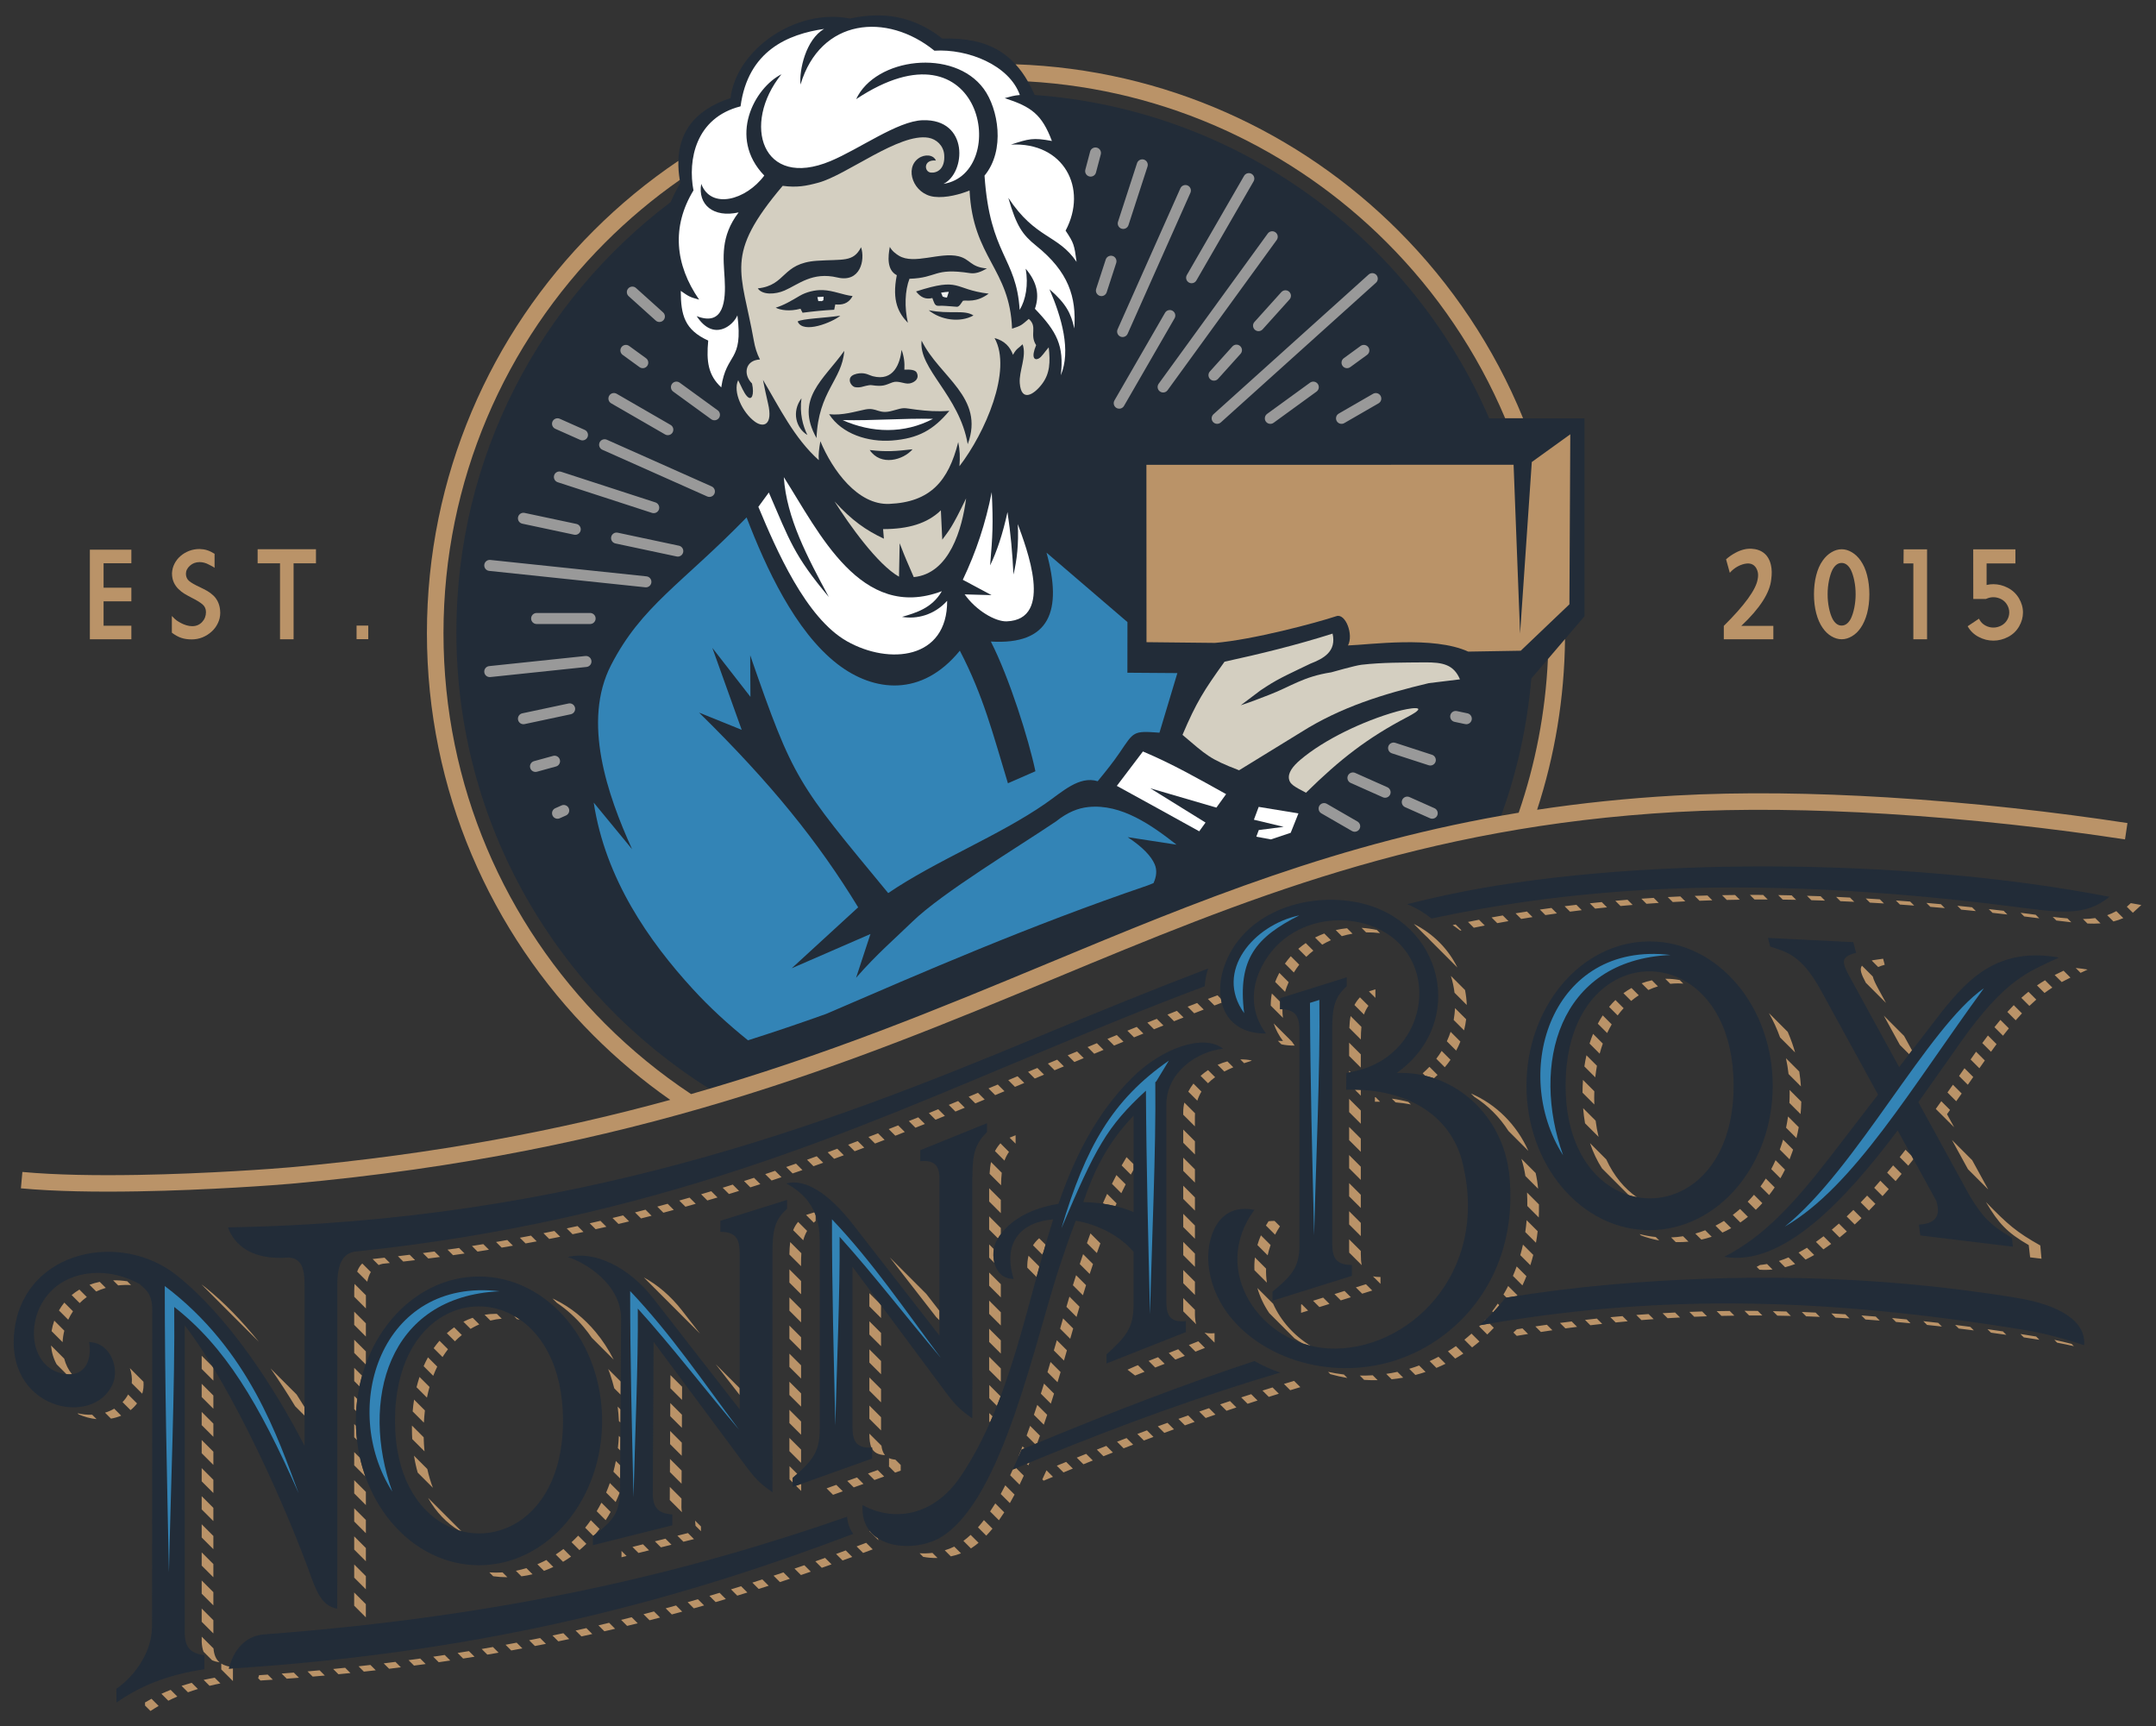
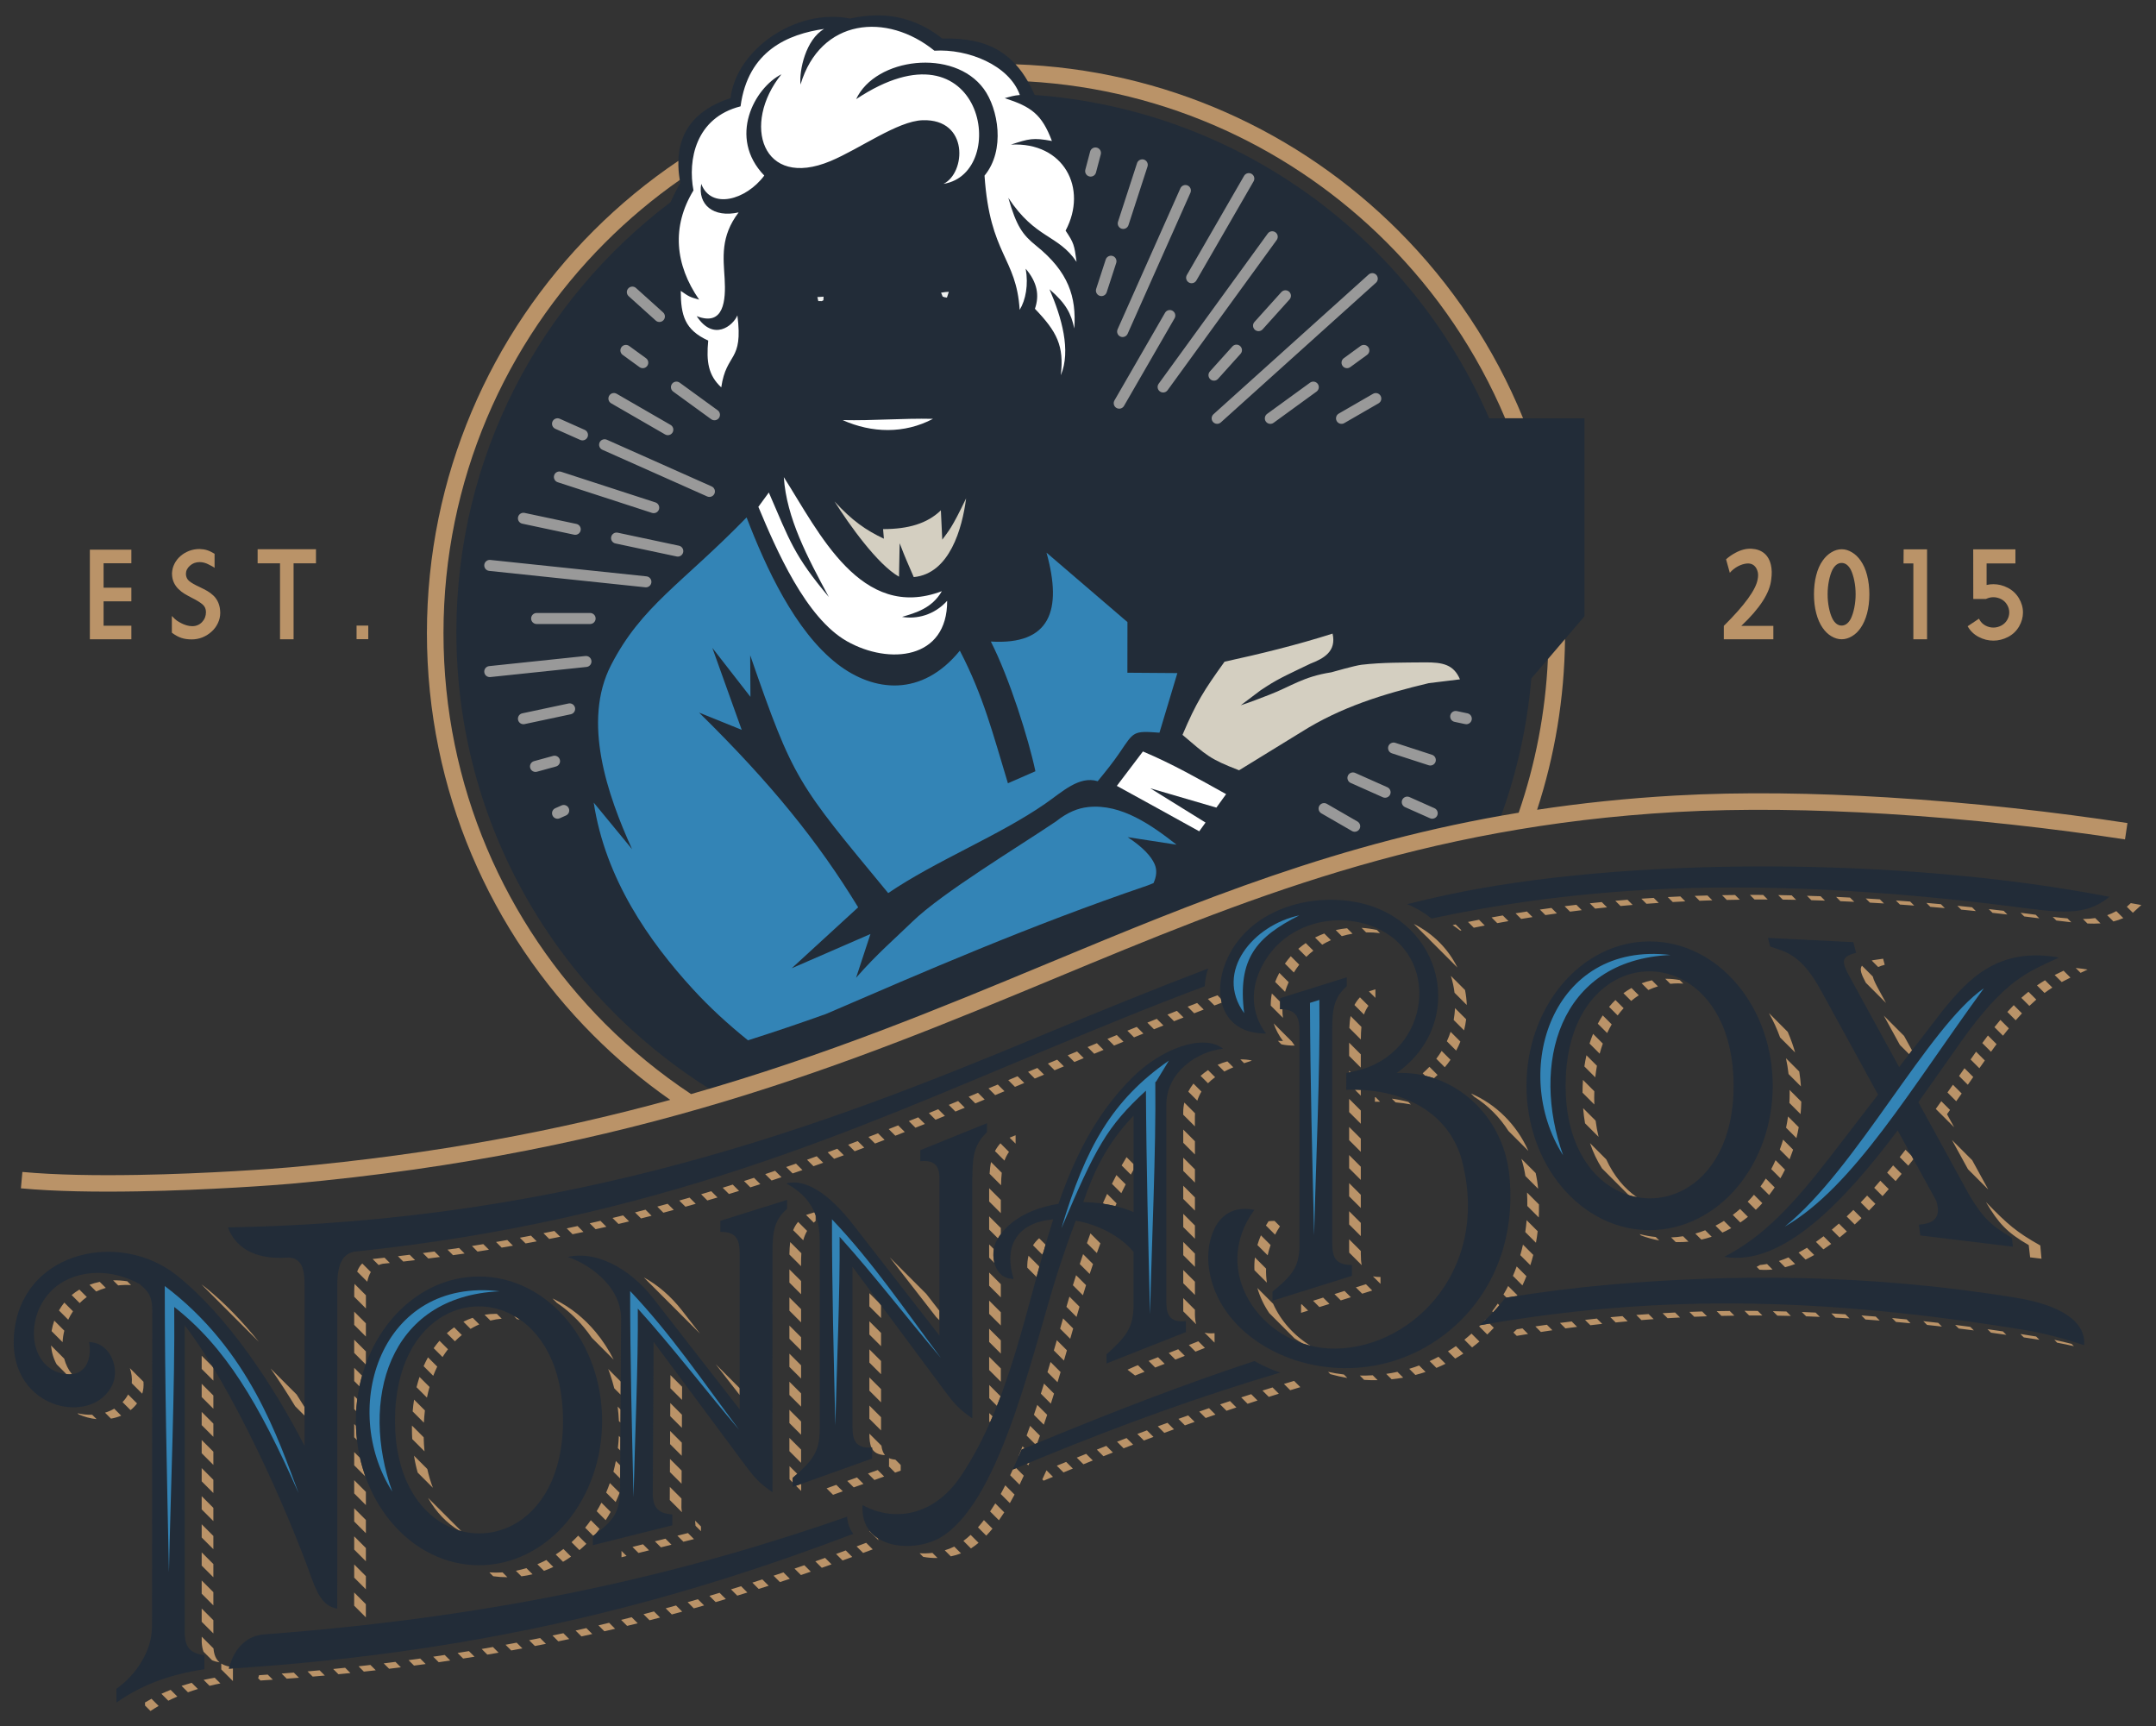
<svg xmlns="http://www.w3.org/2000/svg" version="1.1" id="Layer_1" x="0px" y="0px" viewBox="0 0 710.66 568.93" style="enable-background:new 0 0 710.66 568.93;" xml:space="preserve">
  <rect x="0" y="0" width="710.66" height="568.93" fill="#333333" stroke="none" />
  <style type="text/css">
	.st0{fill-rule:evenodd;clip-rule:evenodd;fill:#222C38;}
	.st1{fill-rule:evenodd;clip-rule:evenodd;fill:#BA9368;}
	.st2{fill:#BA9368;}
	.st3{fill-rule:evenodd;clip-rule:evenodd;fill:#3384B6;}
	.st4{fill-rule:evenodd;clip-rule:evenodd;fill:#FFFFFF;}
	.st5{fill-rule:evenodd;clip-rule:evenodd;fill:#D4CFC1;}
	.st6{fill-rule:evenodd;clip-rule:evenodd;fill:#EFF1F0;}
	.st7{fill:#222C38;}
	.st8{fill:#999999;}
</style>
  <path class="st0" d="M494.82,268.79c5.18-14.29,8.58-29.44,9.93-45.17l17.52-20.52v-65.23h-31.4  C465.26,78.7,408.38,36.22,341.06,31.3c-6.02-13.61-15.05-19.03-30.46-18.58c-11.8-9.35-23.26-8.11-30.41-6.61  c-17.87-3.54-37.49,10.26-39.4,26.22c-12.23,3.98-18.02,12.02-17.11,23.88c0.1,1.32,0.29,2.7,0.55,4.12  c-0.74,1.28-1.41,2.53-2.02,3.76c-0.42,0.85-0.81,1.69-1.16,2.52c-42.89,32.4-70.62,83.81-70.62,141.7  c0,63.45,33.3,119.11,83.37,150.49c41.81-12.34,77.35-27.1,111.64-41.35C393.15,297.63,438.45,278.81,494.82,268.79" />
  <path class="st1" d="M703.03,300.81l-1.99-1.99l1.32-1.19l3.46,0.62L703.03,300.81z M697.58,300.26l2.3,2.3  c-1.06,0.47-2.13,0.83-3.25,1.11l-2.06-2.06C695.6,301.25,696.6,300.81,697.58,300.26z M690.63,302.56l1.75,1.75  c-1.36,0.09-2.8,0.1-4.31,0.04l-1.49-1.49C687.99,302.85,689.34,302.75,690.63,302.56z M681.47,302.66l1.28,1.28  c-1.55-0.16-3.19-0.36-4.94-0.58l-1.2-1.2C678.33,302.37,679.94,302.54,681.47,302.66z M628.48,434.82l1.27,1.27  c-1.61-0.15-3.21-0.3-4.8-0.44l-1.29-1.29C625.26,434.5,626.87,434.66,628.48,434.82z M601.08,407.42l2.52,2.52  c-0.86,0.62-1.71,1.22-2.57,1.79l-2.46-2.46C599.4,408.67,600.24,408.06,601.08,407.42z M582.04,388.39l2.93,2.93  c-0.59,0.87-1.2,1.71-1.83,2.52l-2.85-2.85C580.9,390.15,581.49,389.28,582.04,388.39z M528.29,334.63l2.96,2.96  c-0.53,0.9-1.03,1.85-1.5,2.85l-3.08-3.07C527.18,336.41,527.72,335.5,528.29,334.63z M495.35,301.69l1.87,1.87  c-1.23,0.22-2.46,0.44-3.69,0.67l-1.88-1.88C492.88,302.12,494.11,301.91,495.35,301.69z M460.61,452.1l1.91,1.91  c-1.27,0.23-2.54,0.41-3.81,0.54l-1.78-1.78C458.16,452.6,459.39,452.37,460.61,452.1z M436.14,427.63l2.08,2.08l-3.32,1.04  l-2.08-2.08L436.14,427.63z M415.62,407.11l3.19,3.19c-0.4,1.13-0.72,2.26-0.96,3.39l-3.38-3.38  C414.78,409.24,415.16,408.17,415.62,407.11z M390.02,381.51l3.85,3.85v4.36l-3.85-3.85V381.51z M355.02,346.51l2.2,2.2l-3.08,1.28  l-2.21-2.21L355.02,346.51z M324.32,500.96l2.82,2.82c-0.67,0.81-1.36,1.58-2.05,2.3l-2.73-2.73  C323.02,502.59,323.67,501.8,324.32,500.96z M286.56,463.2l3.85,3.85v4.36l-3.85-3.85V463.2z M260.2,436.84l3.85,3.85v4.36  l-3.85-3.85V436.84z M220.07,396.71l2.02,2.02c-1.14,0.31-2.28,0.62-3.43,0.92l-2.01-2.01  C217.79,397.33,218.93,397.02,220.07,396.71z M178.04,539.83l1.91,1.91c-1.21,0.24-2.42,0.48-3.64,0.71l-1.9-1.9  C175.62,540.31,176.84,540.07,178.04,539.83z M116.75,478.54l1.91,1.91c0.44,1.96,0.99,3.87,1.63,5.72l0.15,0.42l-3.69-3.69V478.54z   M89.19,450.98l8.58,8.58c0.89,1.38,1.76,2.77,2.61,4.15v2.81l-3.09-3.09C94.76,459.25,92.05,455.06,89.19,450.98z M685.8,320.61  L684.2,319c1.26,0.12,2.57,0.29,3.92,0.53C687.33,319.9,686.56,320.26,685.8,320.61z M671.01,301.46l1.18,1.18l-0.23-0.03  c-1.58-0.2-3.16-0.39-4.74-0.59l-1.2-1.2l2.09,0.26L671.01,301.46z M618.28,433.88l1.32,1.32c-1.58-0.12-3.15-0.24-4.71-0.35  l-1.34-1.34C615.12,433.62,616.7,433.75,618.28,433.88z M595.61,411.2l2.39,2.39c-0.95,0.54-1.9,1.05-2.85,1.51l-2.31-2.31  C593.76,412.3,594.68,411.77,595.61,411.2z M578.14,393.74l2.76,2.76c-0.7,0.76-1.41,1.5-2.15,2.2l-2.68-2.68  C576.79,395.3,577.48,394.53,578.14,393.74z M525.11,340.71l3.21,3.21c-0.38,1.06-0.73,2.17-1.04,3.32l-3.33-3.33  C524.3,342.8,524.69,341.73,525.11,340.71z M487.52,303.11l1.9,1.9c-1.22,0.24-2.42,0.48-3.63,0.73l-1.91-1.91  C485.08,303.58,486.3,303.35,487.52,303.11z M452.48,453.23l1.61,1.61c-1.49,0.03-2.98,0-4.45-0.1l-1.42-1.42  C449.64,453.35,451.06,453.32,452.48,453.23z M429.1,429.84l2.08,2.08l-2.32,0.73v-2.73L429.1,429.84z M413.64,414.39l3.68,3.68  c-0.05,1.56,0.05,3.11,0.27,4.63l-4.1-4.1C413.42,417.2,413.47,415.8,413.64,414.39z M390.02,390.76l3.85,3.85v4.35l-3.85-3.85  V390.76z M348.47,349.22l2.21,2.21l-3.07,1.28l-2.21-2.21L348.47,349.22z M319.94,505.83l2.61,2.61c-0.76,0.63-1.52,1.21-2.31,1.72  l-0.2,0.13l-2.48-2.48C318.37,507.21,319.16,506.56,319.94,505.83z M295.13,481.03l1.76,1.76v1.86l-1.84,0.66l-2.13-2.13l0.12-0.04  v-2.6C293.61,480.79,294.3,480.96,295.13,481.03z M286.56,472.46l3.98,3.98c0.16,1.27,0.51,2.32,1.17,3.1  c-2.23-0.1-3.52-0.84-4.25-2.08v-0.38l-0.19,0.01C286.71,475.9,286.56,474.32,286.56,472.46z M260.2,446.1l3.85,3.85v4.36  l-3.85-3.85V446.1z M212.77,398.66l2,2c-1.15,0.3-2.31,0.59-3.47,0.88l-1.99-1.99C210.46,399.26,211.62,398.96,212.77,398.66z   M170.3,541.35l1.89,1.89c-1.22,0.23-2.45,0.45-3.68,0.68l-1.88-1.88C167.86,541.8,169.08,541.58,170.3,541.35z M116.75,487.8  l3.85,3.85v4.36l-3.85-3.85V487.8z M680.19,319.9l2.27,2.27c-0.97,0.47-1.92,0.95-2.88,1.47l-2.32-2.32  C678.23,320.83,679.2,320.36,680.19,319.9z M660.45,300.16l1.22,1.22c-1.63-0.19-3.27-0.37-4.9-0.55l-1.23-1.23  C657.17,299.77,658.81,299.96,660.45,300.16z M608.28,433.13l1.36,1.36c-1.54-0.09-3.08-0.18-4.62-0.26l-1.39-1.39  C605.18,432.93,606.72,433.03,608.28,433.13z M589.53,414.38l2.19,2.19c-1.1,0.41-2.21,0.76-3.31,1.05l-2.05-2.05  C587.42,415.23,588.47,414.84,589.53,414.38z M573.56,398.42l2.59,2.59c-0.81,0.65-1.64,1.28-2.5,1.86l-2.49-2.49  C571.98,399.75,572.78,399.1,573.56,398.42z M522.92,347.77l3.46,3.46c-0.22,1.23-0.4,2.5-0.55,3.81l-3.59-3.59  C522.43,350.19,522.66,348.96,522.92,347.77z M479.8,304.66l1.93,1.93l-0.42,0.09c-0.8-0.64-1.63-1.24-2.5-1.81L479.8,304.66z   M442.97,452.97l1.14,1.14c-1.9-0.32-3.77-0.74-5.6-1.25l-0.76-0.76C439.46,452.48,441.2,452.77,442.97,452.97z M414.46,424.47  l5.19,5.19c2.5,5.6,6.84,10.46,12.29,13.83c-0.84-0.21-1.67-0.45-2.49-0.72c-0.95-0.53-1.87-1.1-2.76-1.71l-8.31-8.31  C416.64,430.19,415.3,427.4,414.46,424.47z M390.02,400.02l3.85,3.85v4.36l-3.85-3.85V400.02z M371.33,381.34l2.31,2.31v1.83  c-0.31,0.54-0.61,1.08-0.9,1.62l-3.02-3.02C370.25,383.16,370.78,382.24,371.33,381.34z M341.94,351.95l2.21,2.21l-3.07,1.28  l-2.21-2.21L341.94,351.95z M314.54,509.69l2.23,2.23c-1.07,0.41-2.2,0.75-3.36,0.99l-2-2C312.5,510.59,313.56,510.18,314.54,509.69  z M289.31,484.46l2.13,2.13l-3.21,1.15l-2.13-2.13L289.31,484.46z M260.2,455.35l3.85,3.85v4.36l-3.85-3.85V455.35z M205.39,400.54  l1.98,1.98c-1.17,0.28-2.34,0.57-3.51,0.84l-1.97-1.97C203.06,401.11,204.22,400.83,205.39,400.54z M162.48,542.78l1.87,1.87  c-1.23,0.21-2.47,0.43-3.72,0.64l-1.86-1.86C160.01,543.21,161.25,543,162.48,542.78z M116.75,497.06l3.85,3.85v4.09v0.27  l-3.85-3.85V497.06z M66.48,446.79l3.59,3.59l0.26,0.42v4.19l-3.85-3.85V446.79z M41.96,422.26l1.24,1.24  c-1.47-0.08-2.89-0.04-4.25,0.11l-1.67-1.67C38.78,421.91,40.35,422.01,41.96,422.26z M674.08,323.05l2.41,2.41  c-0.85,0.54-1.7,1.13-2.57,1.78l-2.49-2.49C672.33,324.13,673.21,323.57,674.08,323.05z M650.03,299l1.25,1.25  c-1.61-0.16-3.22-0.32-4.83-0.48l-1.27-1.27C646.8,298.66,648.41,298.83,650.03,299z M480.38,318.85l-8.89-8.89  c-0.58-0.64-1.2-1.25-1.84-1.84l-3.64-3.64C472.59,307.78,477.47,312.91,480.38,318.85z M598.46,432.57l1.41,1.41  c-1.51-0.06-3.02-0.12-4.53-0.18l-1.43-1.43C595.42,432.44,596.94,432.5,598.46,432.57z M582.45,416.56l1.81,1.81  c-1.44,0.15-2.87,0.17-4.3,0.06l-0.93-0.93c0.38-0.2,0.75-0.41,1.12-0.62C580.91,416.81,581.68,416.7,582.45,416.56z M568.25,402.36  l2.39,2.38c-0.56,0.31-1.13,0.61-1.71,0.9c-0.39,0.19-0.79,0.38-1.19,0.56l-2.28-2.28C566.41,403.44,567.34,402.92,568.25,402.36z   M521.78,355.89l3.74,3.74c-0.02,0.71-0.04,1.43-0.04,2.16c0,0.74,0.01,1.48,0.04,2.2l-3.89-3.89  C521.64,358.66,521.69,357.25,521.78,355.89z M390.02,409.28l3.85,3.85v4.36l-3.85-3.85V409.28z M367.99,387.25l3.06,3.06  c-0.49,0.96-0.97,1.93-1.44,2.91l-3.09-3.09C367,389.17,367.49,388.21,367.99,387.25z M335.41,354.68l2.21,2.21l-3.07,1.29  l-2.21-2.21L335.41,354.68z M230.73,439.49l-18.5-18.5c4.48,2.41,8.86,6.11,12.56,10.87L230.73,439.49z M307.35,511.76l1.68,1.68  c-1.61,0.04-3.21-0.08-4.74-0.38l-1.18-1.18C304.52,511.97,305.94,511.93,307.35,511.76z M282.49,486.9l2.13,2.13l-3.21,1.15  l-2.14-2.13L282.49,486.9z M260.2,464.61l3.85,3.85v4.36l-3.85-3.85V464.61z M197.92,402.33l1.96,1.96  c-1.18,0.27-2.36,0.54-3.55,0.8l-1.95-1.95C195.57,402.88,196.75,402.61,197.92,402.33z M154.57,544.13l1.85,1.85  c-1.25,0.2-2.5,0.4-3.76,0.6l-1.84-1.84C152.08,544.54,153.33,544.34,154.57,544.13z M116.75,506.31l3.85,3.85v4.36l-3.85-3.85  V506.31z M66.48,456.04l3.85,3.85v4.36l-3.85-3.85V456.04z M32.88,422.44l1.99,1.99c-1.12,0.33-2.18,0.73-3.16,1.19l-2.21-2.21  C30.55,423.01,31.68,422.68,32.88,422.44z M668.62,326.84l2.58,2.58c-0.74,0.64-1.5,1.33-2.28,2.08l-2.65-2.65  C667.07,328.13,667.85,327.46,668.62,326.84z M639.76,297.98l1.29,1.29c-1.59-0.14-3.18-0.28-4.77-0.41l-1.31-1.31  C636.57,297.69,638.16,297.83,639.76,297.98z M588.84,432.21l1.46,1.46c-1.48-0.04-2.96-0.06-4.44-0.09l-1.48-1.48  C585.86,432.13,587.34,432.16,588.84,432.21z M562.07,405.44l2.14,2.14c-1.12,0.37-2.26,0.68-3.41,0.94l-1.99-1.99  C559.91,406.22,561,405.86,562.07,405.44z M521.83,365.2l4.12,4.12c0.24,1.86,0.56,3.64,0.97,5.33l-4.46-4.46  C522.18,368.59,521.97,366.93,521.83,365.2z M478.24,321.61l4.66,4.66c0.33,1.63,0.52,3.28,0.58,4.93l-4.04-4.04  C479.21,325.28,478.81,323.43,478.24,321.61z M426.56,455.08l2.06,2.06c-1.11,0.33-2.23,0.67-3.34,1.01l-2.06-2.07  C424.33,455.75,425.45,455.42,426.56,455.08z M390.02,418.54l3.85,3.85v4.36l-3.85-3.85V418.54z M364.93,393.45l3.12,3.12  l-0.41,0.91c-1.24-0.3-2.51-0.55-3.8-0.75l-0.27-0.28C364.02,395.44,364.47,394.44,364.93,393.45z M328.89,357.41l2.21,2.21  l-3.07,1.28l-2.21-2.21L328.89,357.41z M289.59,507.61l-3.06-3.06l0.15-0.05c0.74,0.93,1.62,1.72,2.62,2.38  C289.38,507.13,289.48,507.37,289.59,507.61z M275.67,489.34l2.13,2.13l-3.21,1.15l-2.13-2.13L275.67,489.34z M260.2,473.87  l3.85,3.85v4.36l-3.85-3.85V473.87z M235.91,449.58l7.92,7.92v2.26L235.91,449.58z M190.38,404.05l1.94,1.94  c-1.19,0.26-2.39,0.51-3.59,0.76l-1.93-1.93C188,404.57,189.19,404.31,190.38,404.05z M146.58,545.4l1.83,1.83  c-1.26,0.19-2.53,0.37-3.8,0.56l-1.82-1.82C144.06,545.78,145.33,545.59,146.58,545.4z M116.75,515.57l3.85,3.85v2.1l-0.01-0.01  l0,2.25l-3.84-3.84V515.57z M66.48,465.3l3.85,3.85v4.36l-3.85-3.85V465.3z M26.17,424.99l2.44,2.44c-0.85,0.61-1.63,1.29-2.35,2.01  l-2.64-2.64C24.41,426.14,25.25,425.53,26.17,424.99z M663.77,331.25l2.71,2.71c-0.67,0.72-1.37,1.47-2.07,2.28l-2.75-2.75  C662.38,332.7,663.09,331.95,663.77,331.25z M629.63,297.11l1.33,1.33c-1.56-0.12-3.13-0.23-4.7-0.34l-1.34-1.34  C626.48,296.86,628.06,296.98,629.63,297.11z M579.4,432.02l1.51,1.5c-1.46-0.01-2.91-0.01-4.36,0l-1.53-1.53  C576.47,432,577.93,432.01,579.4,432.02z M554.78,407.41l1.78,1.78c-1.12,0.11-2.25,0.16-3.4,0.16c-0.27,0-0.54,0-0.8-0.01  l-1.54-1.54C552.16,407.75,553.48,407.62,554.78,407.41z M524.1,376.73l5.36,5.36c2.51,5.49,6.03,9.64,10.08,12.45  c-0.8-0.15-1.59-0.34-2.38-0.57l-0.48-0.29l-8.62-8.62C526.49,382.63,525.15,379.86,524.1,376.73z M479.61,332.24l3.66,3.66  c-0.15,1.23-0.38,2.45-0.69,3.66l-3.42-3.42C479.39,334.84,479.54,333.54,479.61,332.24z M453.85,306.48l1.03,1.03  c-1.51-0.19-3.05-0.27-4.59-0.24l-1.49-1.49C450.52,305.88,452.21,306.11,453.85,306.48z M334.76,376.89l-1.97-1.96l1.97-0.8V376.89  z M400.34,442.47l-3.3-3.3c0.86,0.24,1.94,0.31,3.3,0.19V442.47z M419.46,457.24l2.07,2.07c-1.1,0.34-2.21,0.69-3.31,1.04  l-2.08-2.08C417.25,457.93,418.36,457.58,419.46,457.24z M390.02,427.79l3.85,3.85v1.63c0.03,1.2,0.14,2.26,0.42,3.15l-4.26-4.25  l-0.01-0.41V427.79z M322.36,360.14l2.21,2.21l-3.08,1.28l-2.2-2.2L322.36,360.14z M285.51,508.44l2.16,2.16  c-1.05,0.4-2.11,0.79-3.17,1.18l-2.15-2.15C283.4,509.23,284.46,508.83,285.51,508.44z M264.09,489.03l0,2.33l-1.72-1.72  L264.09,489.03z M260.24,483.17l2.56,2.55c-0.48,0.43-0.99,0.87-1.52,1.33v1.5l-1.04-1.04L260.24,483.17z M182.74,405.67l1.92,1.91  c-1.21,0.24-2.42,0.49-3.63,0.72l-1.9-1.9C180.34,406.16,181.54,405.92,182.74,405.67z M138.51,546.58l1.8,1.81  c-1.27,0.18-2.55,0.35-3.84,0.52l-1.8-1.8C135.96,546.94,137.24,546.76,138.51,546.58z M116.74,524.81l3.85,3.85l0,4.35l-3.85-3.85  L116.74,524.81z M66.48,474.56l3.85,3.85v4.36l-3.85-3.85V474.56z M42.8,450.87l4.49,4.49c0.11,1.38-0.02,2.74-0.41,3.94l-3.45-3.45  C43.59,454.24,43.38,452.49,42.8,450.87z M21.2,429.28l2.86,2.86c-0.6,0.89-1.13,1.82-1.57,2.78l-3.06-3.06  C19.94,430.96,20.54,430.1,21.2,429.28z M659.37,336.11l2.79,2.79c-0.63,0.77-1.27,1.58-1.93,2.42l-2.82-2.82  C658.07,337.66,658.73,336.86,659.37,336.11z M619.64,296.38l1.36,1.36c-1.54-0.1-3.09-0.19-4.63-0.27l-1.38-1.38  C616.55,296.18,618.09,296.28,619.64,296.38z M570.14,432.03l1.55,1.55c-1.43,0.02-2.85,0.05-4.27,0.08l-1.57-1.57  C567.28,432.06,568.71,432.04,570.14,432.03z M545.77,407.66l1.14,1.14c-2.06-0.37-4.06-0.93-6-1.65l-0.45-0.45  C542.19,407.15,543.96,407.48,545.77,407.66z M478.15,340.04l3.22,3.22c-0.4,1-0.86,1.99-1.39,2.97l-3.07-3.07  C477.39,342.13,477.8,341.09,478.15,340.04z M444.02,305.9l1.8,1.8c-1.19,0.2-2.37,0.47-3.54,0.82l-2-2.01  C441.51,306.23,442.76,306.03,444.02,305.9z M412.42,459.46l2.09,2.09c-1.09,0.35-2.19,0.71-3.28,1.07l-2.1-2.1  C410.23,460.16,411.33,459.81,412.42,459.46z M394.99,442.03l2.18,2.18l-3.12,1.23l-2.18-2.18L394.99,442.03z M359.43,406.47  l3.28,3.28c-0.39,1.06-0.78,2.13-1.16,3.2l-3.27-3.27C358.66,408.58,359.05,407.51,359.43,406.47z M329.75,376.78l2.83,2.83  c-0.63,0.91-1.11,1.85-1.49,2.87l-3.13-3.13C328.43,378.46,329.02,377.62,329.75,376.78z M315.82,362.85l2.2,2.2l-3.09,1.27  l-2.2-2.2L315.82,362.85z M278.77,510.95l2.15,2.15c-1.06,0.39-2.13,0.78-3.19,1.16l-2.14-2.14  C276.64,511.73,277.71,511.34,278.77,510.95z M220.99,453.17l3.84,3.84l-0.02,4.33l-3.84-3.84L220.99,453.17z M175.02,407.21  l1.89,1.89c-1.22,0.23-2.44,0.46-3.67,0.68l-1.88-1.88C172.59,407.67,173.81,407.44,175.02,407.21z M130.35,547.68l1.79,1.79  c-1.29,0.16-2.58,0.32-3.88,0.48l-1.78-1.78C127.78,548.01,129.06,547.85,130.35,547.68z M66.48,483.82l3.85,3.85v4.36l-3.85-3.85  V483.82z M42.23,459.56l2.94,2.94c-0.63,0.84-1.34,1.58-2.14,2.21l-2.64-2.64C41.1,461.34,41.72,460.5,42.23,459.56z M17.89,435.22  l3.31,3.31c-0.32,1.26-0.5,2.53-0.57,3.78l-3.63-3.63C17.19,437.53,17.49,436.36,17.89,435.22z M655.26,341.25l2.85,2.85  c-0.6,0.81-1.21,1.65-1.84,2.52l-2.87-2.87C654.03,342.88,654.65,342.05,655.26,341.25z M609.8,295.8l1.4,1.4  c-1.52-0.07-3.04-0.14-4.56-0.21l-1.42-1.42C606.75,295.64,608.28,295.72,609.8,295.8z M453.36,328.85l-2.14-2.14l2.14-0.67V328.85z   M503.77,379.27l-6.55-6.55c-2.94-4.6-6.8-8.44-11.27-11.27l-1.08-1.08C493.12,363.91,499.92,370.61,503.77,379.27z M561.06,432.2  l1.59,1.59c-1.4,0.05-2.8,0.1-4.19,0.16l-1.61-1.61C558.25,432.29,559.65,432.25,561.06,432.2z M475.2,346.34l2.92,2.92  c-0.58,0.84-1.21,1.66-1.89,2.46l-2.8-2.81C474.07,348.08,474.66,347.22,475.2,346.34z M436.5,307.64l2.2,2.2  c-0.98,0.44-1.94,0.93-2.88,1.48l-2.35-2.35C434.46,308.47,435.47,308.02,436.5,307.64z M405.44,461.73l2.1,2.1  c-1.09,0.36-2.17,0.73-3.26,1.1l-2.11-2.11C403.27,462.46,404.35,462.1,405.44,461.73z M388.36,444.65l2.18,2.18l-3.12,1.23  l-2.18-2.18L388.36,444.65z M357.01,413.31l3.27,3.27c-0.37,1.08-0.74,2.17-1.1,3.26l-3.27-3.27  C356.27,415.49,356.64,414.4,357.01,413.31z M326.67,382.96l3.53,3.53c-0.14,1.23-0.21,2.59-0.23,4.12l-3.78-3.78  C326.27,385.4,326.42,384.12,326.67,382.96z M309.26,365.55l2.2,2.2l-3.1,1.26l-2.19-2.19L309.26,365.55z M202.28,448.08l-7.21-7.21  c-0.82-1.19-1.68-2.33-2.59-3.42c-2.63-3.15-5.63-5.88-8.91-8.08l-1.45-1.45c0.32,0.15,0.64,0.3,0.96,0.46  c5.01,2.47,9.51,6.1,13.26,10.6C198.61,441.7,200.61,444.76,202.28,448.08z M271.97,513.41l2.13,2.13  c-1.07,0.38-2.14,0.76-3.22,1.14l-2.13-2.13C269.84,514.18,270.91,513.8,271.97,513.41z M220.94,462.38l3.84,3.84l-0.02,4.33  l-3.84-3.84L220.94,462.38z M167.21,408.65l1.87,1.87c-1.23,0.22-2.47,0.43-3.72,0.64l-1.86-1.86  C164.75,409.09,165.98,408.87,167.21,408.65z M122.1,548.69l1.76,1.76c-1.3,0.15-2.61,0.29-3.92,0.44l-1.75-1.75  C119.5,548.99,120.81,548.84,122.1,548.69z M66.48,493.07l3.85,3.85v4.36l-3.85-3.85V493.07z M37.65,464.24l2.3,2.3  c-1.07,0.45-2.2,0.78-3.37,0.98l-1.96-1.97C35.68,465.23,36.7,464.79,37.65,464.24z M16.82,443.41l4.34,4.34  c0.51,1.92,1.37,3.68,2.57,5.13c-0.55,0.06-1.15,0.07-1.79,0.01l-3.25-3.25C17.65,447.81,17.02,445.68,16.82,443.41z M619.08,318.68  l-2.13-2.13l0.44-0.12l3.32-0.48l0.53,2C620.36,318.19,619.65,318.42,619.08,318.68z M651.35,346.6l2.89,2.89l-1.8,2.56l-2.89-2.89  L651.35,346.6z M600.11,295.36l1.44,1.44c-1.5-0.05-3-0.1-4.49-0.14l-1.45-1.45C597.1,295.26,598.61,295.31,600.11,295.36z   M552.15,432.55l1.63,1.63c-1.37,0.07-2.74,0.15-4.11,0.24l-1.65-1.65C549.39,432.69,550.77,432.62,552.15,432.55z M501.48,381.88  l4.7,4.7c0.38,1.67,0.65,3.4,0.81,5.17l-4.19-4.19C502.5,385.61,502.05,383.71,501.48,381.88z M471.17,351.57l2.68,2.68  c-0.39,0.37-0.78,0.73-1.19,1.09c-0.95-0.32-1.92-0.59-2.9-0.83l-0.81-0.81C469.73,353.01,470.47,352.3,471.17,351.57z   M448.27,328.67l2.8,2.8c-0.64,0.89-1.12,1.83-1.48,2.87l-3.14-3.14C446.92,330.31,447.52,329.48,448.27,328.67z M430.39,310.79  l2.51,2.51c-0.8,0.63-1.58,1.3-2.32,2.03l-2.64-2.64C428.73,312.01,429.55,311.38,430.39,310.79z M398.52,464.07l2.12,2.12  c-1.08,0.37-2.15,0.75-3.23,1.12l-2.12-2.12C396.36,464.81,397.44,464.44,398.52,464.07z M381.72,447.27l2.18,2.18l-3.12,1.23  l-2.18-2.18L381.72,447.27z M354.7,420.25l3.28,3.28c-0.34,1.07-0.68,2.18-1.03,3.33l-3.3-3.3  C354,422.41,354.35,421.31,354.7,420.25z M342.52,408.07l2.12,2.12c-0.23,0.79-0.45,1.59-0.68,2.38c-0.15,0.28-0.3,0.57-0.43,0.86  l-3.03-3.03C341.06,409.53,341.74,408.75,342.52,408.07z M326.04,391.59l3.85,3.85v4.36l-3.85-3.85V391.59z M302.67,368.22  l2.19,2.19l-3.11,1.24l-2.19-2.19L302.67,368.22z M265.13,515.83l2.12,2.12c-1.08,0.37-2.16,0.74-3.24,1.11l-2.12-2.12  C262.98,516.58,264.06,516.2,265.13,515.83z M220.89,471.59l3.84,3.84l-0.02,4.33l-3.84-3.84L220.89,471.59z M200.47,451.17  l4.14,4.14l-0.02,4.33l-2.12-2.12c-0.4-1.62-0.87-3.2-1.4-4.74C200.87,452.23,200.68,451.7,200.47,451.17z M159.31,410.01l1.85,1.85  c-1.25,0.2-2.5,0.4-3.76,0.6l-1.84-1.84C156.81,410.41,158.06,410.21,159.31,410.01z M113.77,549.62l1.74,1.74  c-1.31,0.13-2.63,0.27-3.96,0.39l-1.73-1.73C111.14,549.89,112.46,549.76,113.77,549.62z M66.48,502.33l3.85,3.85v4.36l-3.85-3.85  V502.33z M30.39,466.24l1.44,1.44c-2-0.2-4.01-0.73-5.93-1.58l-0.35-0.35C27.16,466.12,28.8,466.29,30.39,466.24z M647.53,352.04  l2.89,2.89l-1.79,2.56l-2.89-2.89L647.53,352.04z M613.73,318.24l3.58,3.58c0.27,1.17,1.06,2.68,2.18,4.73l2.18,3.98l-6.66-6.66  C613.51,321.06,612.88,319.4,613.73,318.24z M590.57,295.07l1.47,1.47c-1.48-0.03-2.95-0.05-4.42-0.07l-1.49-1.49  C587.6,295.01,589.08,295.04,590.57,295.07z M543.4,433.06l1.68,1.67c-1.35,0.1-2.7,0.2-4.04,0.31l-1.69-1.69  C540.7,433.25,542.05,433.15,543.4,433.06z M503.34,393l3.93,3.93c0.02,1.45,0,2.89-0.06,4.29l-3.78-3.78  C503.45,395.99,503.42,394.51,503.34,393z M445.19,334.85l3.56,3.56c-0.12,1.24-0.18,2.61-0.19,4.16l-3.79-3.79  C444.83,337.31,444.96,336.01,445.19,334.85z M425.47,315.13l2.79,2.79c-0.63,0.81-1.23,1.66-1.79,2.57l-2.93-2.93  C424.15,316.7,424.8,315.89,425.47,315.13z M391.65,466.46l2.13,2.13c-1.07,0.38-2.14,0.76-3.21,1.15l-2.14-2.14  C389.51,467.21,390.58,466.83,391.65,466.46z M375.09,449.9l2.18,2.18l-3.12,1.23l-2.5-1.92l2.63-1.17L375.09,449.9z M352.51,427.31  l3.32,3.32c-0.32,1.1-0.65,2.23-0.98,3.37l-3.33-3.33C351.85,429.53,352.18,428.41,352.51,427.31z M339.02,413.83l3.51,3.51  c-0.02,0.17-0.03,0.33-0.04,0.5l-0.82,2.99l-3.06-3.06C338.58,416.34,338.72,415.02,339.02,413.83z M326.04,400.85l3.85,3.85v2.02  c-0.34,0.45-0.65,0.91-0.94,1.39l-2.91-2.91V400.85z M296.06,370.87l2.18,2.18l-3.13,1.23l-2.18-2.18L296.06,370.87z M170.42,434.73  l-0.92-0.92l0.43,0.12c0.5,0.3,0.99,0.62,1.48,0.96C171.08,434.83,170.75,434.78,170.42,434.73z M258.24,518.19l2.11,2.11  c-1.09,0.36-2.18,0.73-3.27,1.08l-2.1-2.1C256.06,518.92,257.15,518.56,258.24,518.19z M220.84,480.8l3.84,3.84l-0.02,4.33  l-3.84-3.84L220.84,480.8z M203.59,463.55l0.97,0.97l-0.02,4.33l-0.54-0.54C203.93,466.7,203.79,465.11,203.59,463.55z   M151.31,411.27l1.83,1.83c-1.26,0.19-2.53,0.37-3.81,0.55l-1.82-1.82C148.79,411.65,150.05,411.46,151.31,411.27z M105.35,550.46  l1.72,1.72c-1.33,0.12-2.66,0.24-4,0.35l-1.71-1.71C102.7,550.7,104.03,550.58,105.35,550.46z M66.48,511.59l3.85,3.85v4.36  l-3.85-3.85V511.59z M643.72,357.48l2.89,2.89l-1.8,2.55l-2.89-2.89L643.72,357.48z M620.94,334.71l6.68,6.68l2.62,4.78l-0.95,1.24  l-3.06-3.06L620.94,334.71z M581.17,294.93l1.51,1.51c-1.45,0-2.9,0-4.35,0l-1.53-1.53C578.25,294.92,579.71,294.92,581.17,294.93z   M534.81,433.73l1.71,1.71c-1.32,0.12-2.65,0.25-3.97,0.38l-1.73-1.73C532.15,433.96,533.48,433.84,534.81,433.73z M503.21,402.12  l3.64,3.64c-0.15,1.29-0.34,2.55-0.57,3.79l-3.52-3.52C502.95,404.75,503.1,403.45,503.21,402.12z M464.22,363.14l0.84,0.84  c-1.62-0.31-3.3-0.54-5.05-0.69l-1.23-1.22C460.68,362.32,462.49,362.68,464.22,363.14z M444.7,343.62l3.85,3.85v4.36l-3.85-3.85  V343.62z M421.69,320.61l3.08,3.08l-0.06,0.13c-0.45,0.99-0.82,2.01-1.13,3.04l-3.26-3.26c0.17-0.44,0.35-0.87,0.54-1.3  C421.12,321.72,421.4,321.15,421.69,320.61z M384.83,468.9l2.14,2.14c-1.06,0.39-2.12,0.78-3.19,1.17l-2.15-2.15  C382.7,469.67,383.77,469.28,384.83,468.9z M350.41,434.48l3.33,3.33l-0.97,3.39l-3.33-3.33L350.41,434.48z M326.04,410.1l1.54,1.54  c-0.23,1.43-0.19,3.04,0.18,4.54l-1.72-1.73V410.1z M289.41,373.48l2.17,2.17c-1.04,0.4-2.09,0.81-3.15,1.21l-2.17-2.17  L289.41,373.48z M231.05,504.62l-1.79-1.79l-0.15-1.7l1.94,1.92V504.62z M251.28,520.5l2.09,2.09c-1.09,0.35-2.2,0.71-3.3,1.05  l-2.08-2.08C249.09,521.21,250.19,520.85,251.28,520.5z M220.79,490.01l3.84,3.84l-0.02,3c0.03,0.53,0.09,1.04,0.18,1.51l-4.02-4.02  L220.79,490.01z M203.99,473.2l0.51,0.51l-0.02,4.33l-0.82-0.82C203.82,475.91,203.93,474.56,203.99,473.2z M163.78,432.99l1.6,1.59  c-1.25,0.1-2.5,0.31-3.74,0.62l-1.92-1.92c1.23-0.2,2.46-0.3,3.7-0.3L163.78,432.99z M143.22,412.44l1.8,1.8  c-1.28,0.17-2.56,0.34-3.85,0.5l-1.79-1.79C140.67,412.78,141.95,412.61,143.22,412.44z M96.85,551.21l1.7,1.7  c-1.34,0.11-2.69,0.21-4.04,0.31l-1.69-1.69C94.16,551.43,95.51,551.32,96.85,551.21z M66.48,520.85l3.85,3.85v4.36l-3.85-3.85  V520.85z M639.89,362.91l2.88,2.88l-1,1.4l2.36,4.31l-6.06-6.05C638.68,364.6,639.29,363.75,639.89,362.91z M571.92,294.95  l1.55,1.55c-1.43,0.02-2.86,0.04-4.28,0.08l-1.57-1.57C569.05,294.98,570.49,294.96,571.92,294.95z M526.37,434.54l1.75,1.75  c-1.3,0.14-2.6,0.29-3.91,0.45l-1.76-1.76C523.75,434.82,525.06,434.68,526.37,434.54z M502,410.17l3.4,3.4  c-0.29,1.15-0.62,2.28-0.97,3.38l-3.31-3.31C501.45,412.51,501.74,411.35,502,410.17z M453.42,361.59l1.48,1.48  c-0.57,0-1.14,0.01-1.71,0.02l0.01-1.51L453.42,361.59z M448.55,359.17v1.91l-1.97-1.97C447.24,359.12,447.9,359.14,448.55,359.17z   M444.7,352.87l0.46,0.46l-0.46,0.11V352.87z M419.23,327.41l2.71,2.71v2.46c0.27,0,0.52,0.01,0.77,0.02  c-0.01,0.94,0.05,1.89,0.18,2.83l-4.03-4.03C418.85,330.06,418.98,328.72,419.23,327.41z M378.06,471.38l2.15,2.16  c-1.05,0.39-2.11,0.79-3.16,1.19l-2.16-2.16C375.95,472.17,377.01,471.78,378.06,471.38z M348.35,441.67l3.33,3.33  c-0.32,1.12-0.65,2.24-0.98,3.38l-3.33-3.33L348.35,441.67z M326.04,419.36l3.85,3.85v4.35l-3.85-3.85V419.36z M282.72,376.05  l2.16,2.16c-1.05,0.4-2.11,0.79-3.17,1.19l-2.15-2.16C280.62,376.84,281.67,376.45,282.72,376.05z M244.27,522.74l2.08,2.08  c-1.11,0.34-2.21,0.69-3.33,1.03l-2.07-2.07C242.06,523.43,243.17,523.09,244.27,522.74z M226.76,505.23l1.99,1.99l-3.48,0.87  l-1.99-1.99L226.76,505.23z M203,481.47l1.46,1.46l-0.02,4.33l-2.25-2.25C202.49,483.84,202.76,482.66,203,481.47z M155.8,434.28  l2.18,2.18c-0.66,0.29-1.31,0.6-1.95,0.95c-0.31,0.17-0.62,0.35-0.92,0.53l-2.36-2.36C153.75,435.07,154.77,434.64,155.8,434.28z   M135.04,413.51l1.78,1.78c-1.29,0.16-2.59,0.31-3.9,0.46l-1.76-1.76C132.45,413.83,133.75,413.67,135.04,413.51z M88.25,551.87  l1.68,1.68c-1.36,0.09-2.72,0.18-4.08,0.27l-0.76-0.76c0.09-0.33,0.2-0.66,0.31-0.99C86.35,552.01,87.3,551.94,88.25,551.87z   M66.48,530.1l3.85,3.85v4.36l-3.85-3.85V530.1z M643.4,375.68l6.68,6.68l5.28,9.64l-6.68-6.68L643.4,375.68z M562.82,295.11  l1.59,1.59c-1.41,0.04-2.81,0.09-4.21,0.15l-1.6-1.61C560.01,295.19,561.41,295.14,562.82,295.11z M518.06,435.49l1.78,1.78  c-1.28,0.16-2.56,0.33-3.85,0.51l-1.8-1.8C515.49,435.82,516.78,435.65,518.06,435.49z M499.93,417.36l3.21,3.21  c-0.41,1.03-0.85,2.05-1.32,3.04l-3.13-3.13C499.13,419.46,499.54,418.42,499.93,417.36z M444.7,362.13l3.85,3.85v4.36l-3.85-3.85  V362.13z M419.83,337.26l6.01,6.01c0.28,0.44,0.59,0.88,0.91,1.31c-1.6,0.01-3.05-0.14-4.38-0.42l-1.15-1.15  c0.54,0.04,1.1,0.05,1.68,0.05C421.5,341.19,420.49,339.25,419.83,337.26z M371.34,473.92l2.17,2.17c-1.05,0.4-2.1,0.81-3.14,1.21  l-2.17-2.17L371.34,473.92z M346.27,448.85l3.32,3.32c-0.33,1.11-0.67,2.23-1.01,3.35l-3.31-3.31  C345.61,451.08,345.94,449.96,346.27,448.85z M326.04,428.62l3.85,3.85v4.35l-3.85-3.85V428.62z M275.99,378.57l2.15,2.15  c-1.06,0.39-2.12,0.78-3.19,1.17l-2.14-2.14C273.88,379.36,274.94,378.96,275.99,378.57z M237.19,524.92l2.06,2.06  c-1.12,0.33-2.23,0.67-3.36,1l-2.05-2.05C234.96,525.59,236.08,525.26,237.19,524.92z M219.35,507.08l1.99,1.99l-3.48,0.87  l-1.99-1.99L219.35,507.08z M201.02,488.74l3.22,3.22c-0.4,1.04-0.84,2.05-1.31,3.05l-3.13-3.13  C200.24,490.86,200.64,489.81,201.02,488.74z M149.7,437.43l2.53,2.53c-0.79,0.64-1.55,1.33-2.28,2.07l-2.66-2.66  C148.07,438.66,148.87,438.02,149.7,437.43z M126.76,414.48l1.75,1.75c-0.81,0.09-1.61,0.18-2.43,0.26v0.01  c-0.45,0.09-0.87,0.23-1.27,0.4l-1.99-1.99C124.14,414.77,125.45,414.63,126.76,414.48z M76.78,549.82v4.19l-3.85-3.85v-1.93  c0.7,0.44,1.58,0.78,2.69,1.01c-0.06,0.22-0.12,0.45-0.18,0.67L76.78,549.82z M66.48,539.36l3.89,3.89c0.18,1.94,0.7,3.49,2,4.58  c-0.96-0.15-1.77-0.38-2.45-0.67l-2.82-2.82c-0.37-0.91-0.54-1.96-0.61-3.15V539.36z M654.63,396.17c7.21,7.41,10,9.84,17.89,14.28  l0.36,3.97l0.05,0.4l-3.76-0.46l-0.25-2.19l-0.21-1.84c-7.21-4.17-9.96-7.21-14.03-14.06L654.63,396.17z M553.88,295.42l1.63,1.63  c-1.15,0.06-2.29,0.12-3.44,0.18l-0.7,0.04l-1.64-1.64C551.11,295.55,552.5,295.49,553.88,295.42z M509.89,436.58l1.81,1.81  c-1.26,0.18-2.52,0.37-3.79,0.57l-1.83-1.83C507.35,436.94,508.62,436.76,509.89,436.58z M497.12,423.81l3.04,3.04l-0.13,0.23  c-1.15,0.18-2.3,0.36-3.45,0.55l-1.01-1.01C496.12,425.7,496.63,424.77,497.12,423.81z M444.7,371.39l3.85,3.85v4.35l-3.85-3.85  V371.39z M401.31,328l1.12,1.13c0.07,0.45,0.17,0.89,0.27,1.32l-2.4,0.91l-2.16-2.16C399.2,328.79,400.25,328.39,401.31,328z   M364.66,476.5l2.18,2.18l-3.12,1.23l-2.18-2.18C362.58,477.31,363.62,476.9,364.66,476.5z M344.13,455.97l3.3,3.3  c-0.34,1.1-0.69,2.21-1.05,3.31l-3.29-3.29C343.44,458.18,343.79,457.07,344.13,455.97z M326.04,437.88l3.85,3.85v4.35l-3.85-3.85  V437.88z M269.21,381.05l2.14,2.14c-1.07,0.38-2.14,0.76-3.21,1.14l-2.13-2.13C267.08,381.82,268.15,381.43,269.21,381.05z   M230.05,527.04l2.04,2.04c-1.13,0.32-2.26,0.64-3.39,0.96l-2.04-2.04C227.8,527.69,228.93,527.36,230.05,527.04z M211.95,508.93  l1.99,1.99l-3.48,0.87l-1.99-1.99L211.95,508.93z M198.24,495.22l3.04,3.04c-0.52,0.93-1.07,1.84-1.64,2.72l-2.96-2.96  C197.22,497.11,197.74,496.18,198.24,495.22z M144.86,441.85l2.8,2.8c-0.62,0.81-1.22,1.66-1.79,2.57l-2.92-2.92  C143.56,443.43,144.2,442.61,144.86,441.85z M119.41,416.39l2.82,2.82c-0.51,0.84-0.9,1.89-1.17,3.18l-3.33-3.33  C118.15,417.92,118.71,417.05,119.41,416.39z M70.77,552.9l1.88,1.88c-1.22,0.24-2.41,0.5-3.57,0.79l-1.96-1.96  C68.3,553.35,69.52,553.12,70.77,552.9z M628.1,378.9l1.98,1.98l0.63,1.14c-0.56,0.72-1.13,1.43-1.7,2.14l-2.82-2.82  C626.83,380.53,627.47,379.71,628.1,378.9z M583.07,333.86l6.2,6.2c0.54,1.24,1.04,2.51,1.49,3.8c0.34,0.98,0.65,1.97,0.94,2.98  l-4.95-4.94C585.74,339.08,584.51,336.39,583.07,333.86z M545.1,295.9l1.66,1.66c-1.36,0.09-2.72,0.19-4.06,0.29l-1.68-1.68  C542.37,296.07,543.73,295.98,545.1,295.9z M410.08,350.38l-1.24-1.24c1.24-0.03,2.46,0.07,3.62,0.32c0.04,0.04,0.08,0.07,0.12,0.11  C411.73,349.84,410.9,350.11,410.08,350.38z M501.84,437.78l1.84,1.84l-1.87,0.31l-1.86,0.31l-1.1-1.1c0.38-0.35,0.75-0.7,1.12-1.06  L501.84,437.78z M493.68,429.62l0.54,0.54c-0.67,0.79-1.35,1.56-2.05,2.3l-0.31-0.31C492.48,431.33,493.09,430.49,493.68,429.62z   M444.7,380.65l3.85,3.85v4.35L444.7,385V380.65z M394.6,330.54l2.17,2.17l-3.14,1.22l-2.17-2.17L394.6,330.54z M358.02,479.12  l2.19,2.19l-3.1,1.25l-2.19-2.19C355.95,479.94,356.99,479.53,358.02,479.12z M341.9,462.99l3.27,3.27  c-0.36,1.09-0.73,2.17-1.11,3.25l-3.26-3.26C341.18,465.17,341.54,464.08,341.9,462.99z M326.04,447.13l3.85,3.85v4.36l-3.85-3.85  V447.13z M293.28,414.37l12.03,12.03l4.36,5.61v3.11l-1.1-1.1L293.28,414.37z M262.38,383.48l2.12,2.12  c-1.08,0.37-2.16,0.74-3.24,1.11l-2.12-2.12C260.23,384.23,261.31,383.85,262.38,383.48z M222.84,529.09l2.03,2.03  c-1.14,0.31-2.28,0.62-3.43,0.93l-2.02-2.02C220.57,529.72,221.71,529.4,222.84,529.09z M204.86,511.11l1.67,1.67l-1.67,0.42V511.11  z M194.75,500.99l2.87,2.87c-0.42,0.55-0.85,1.09-1.28,1.61l-0.2,0.23l-0.58,0.44l-2.68-2.68  C193.52,502.67,194.15,501.84,194.75,500.99z M141.07,447.32l3.05,3.05c-0.47,0.97-0.91,1.98-1.32,3.03l-3.17-3.17  C140.08,449.22,140.56,448.24,141.07,447.32z M116.87,423.12l3.74,3.74l0,0.18v4.17l-3.85-3.85v-1.84  C116.77,424.65,116.81,423.85,116.87,423.12z M63.19,554.58l2.04,2.04c-1.12,0.34-2.21,0.7-3.27,1.08l-2.12-2.12  C60.93,555.23,62.04,554.9,63.19,554.58z M682.83,442.88l0.76,0.76c-1.81-0.42-3.65-0.81-5.5-1.15l-0.95-0.95  C679.06,441.95,680.96,442.4,682.83,442.88z M624.01,384.06l2.8,2.8c-0.66,0.8-1.32,1.59-1.98,2.38l-2.79-2.79  C622.7,385.66,623.36,384.87,624.01,384.06z M588.69,348.75l4.38,4.38c0.25,1.61,0.44,3.24,0.55,4.9l-4.08-4.08  C589.34,352.19,589.06,350.45,588.69,348.75z M536.46,296.52l1.7,1.7c-1.34,0.11-2.67,0.23-4,0.36l-1.72-1.72  C533.78,296.74,535.12,296.63,536.46,296.52z M490.99,436.19l1.4,1.4c-0.7,0.76-1.42,1.49-2.16,2.2l-2.68-2.68l0.38-0.39  C488.94,436.54,489.96,436.36,490.99,436.19z M489.64,434.84l0.06,0.06l-0.59,0.54L489.64,434.84z M444.7,389.9l3.85,3.85v4.35  l-3.85-3.85V389.9z M404.57,349.78l1.95,1.95c-1.03,0.44-2.02,0.9-2.96,1.39l-2.21-2.21C402.41,350.45,403.49,350.07,404.57,349.78z   M387.93,333.13l2.18,2.18l-3.12,1.24l-2.18-2.18L387.93,333.13z M268.23,402.93l-2.54-2.54l2.77-0.87  c0.14,0.32,0.27,0.65,0.39,0.98v1.85C268.63,402.55,268.43,402.74,268.23,402.93z M351.43,481.78l2.2,2.2l-1.15,0.47l-1.93,0.8  l-2.21-2.21l0.28-0.12L351.43,481.78z M339.55,469.9l3.24,3.24c-0.3,0.82-0.6,1.63-0.9,2.44l-0.72,0.3l-2.78-2.78  C338.78,472.04,339.17,470.97,339.55,469.9z M326.08,456.43l3.74,3.74c-0.4,1.05-0.8,2.1-1.21,3.14l-2.53-2.53L326.08,456.43z   M255.49,385.84l2.11,2.11c-1.09,0.36-2.18,0.73-3.27,1.09l-2.1-2.1C253.32,386.57,254.41,386.21,255.49,385.84z M215.56,531.06  l2.01,2.01c-1.15,0.3-2.3,0.6-3.46,0.9l-2-2C213.27,531.67,214.42,531.37,215.56,531.06z M190.58,506.08l2.7,2.7  c-0.74,0.72-1.5,1.41-2.28,2.07l-2.61-2.61C189.14,507.55,189.87,506.83,190.58,506.08z M138.28,453.78l3.3,3.3  c-0.32,1.13-0.6,2.3-0.85,3.51l-3.43-3.42C137.6,455.99,137.92,454.87,138.28,453.78z M116.75,432.26l3.85,3.85v4.36l-3.85-3.85  V432.26z M56.25,556.9l2.2,2.2c-1.02,0.44-2.01,0.9-2.97,1.38l-2.28-2.28C54.18,557.75,55.2,557.31,56.25,556.9z M671.14,440.45  l1.08,1.08c-1.72-0.27-3.44-0.53-5.15-0.79l-1.1-1.11C667.68,439.9,669.41,440.17,671.14,440.45z M619.8,389.11l2.77,2.77  c-0.68,0.78-1.36,1.55-2.05,2.31l-2.75-2.75C618.45,390.67,619.13,389.89,619.8,389.11z M589.89,359.2l3.85,3.85  c-0.03,1.39-0.11,2.76-0.24,4.11l-3.68-3.68c0.06-1.06,0.09-2.13,0.09-3.2C589.9,359.91,589.9,359.56,589.89,359.2z M553.68,322.99  l1.16,1.16c-0.57-0.04-1.15-0.07-1.72-0.07c-0.85,0-1.71,0.05-2.56,0.14l-1.66-1.66l0.37,0  C550.74,322.56,552.22,322.71,553.68,322.99z M527.97,297.28l1.74,1.74c-1.32,0.14-2.63,0.28-3.93,0.42l-1.75-1.75  C525.33,297.55,526.65,297.41,527.97,297.28z M485.04,439.5l2.61,2.61c-0.79,0.67-1.6,1.32-2.42,1.94l-2.54-2.54  C483.49,440.86,484.28,440.2,485.04,439.5z M444.7,399.16l3.85,3.85v4.35l-3.85-3.85V399.16z M398.2,352.66l2.33,2.33  c-0.85,0.62-1.64,1.28-2.35,2l-2.44-2.44C396.51,353.87,397.34,353.23,398.2,352.66z M381.3,335.76l2.19,2.19l-3.11,1.25l-2.19-2.19  L381.3,335.76z M344.94,484.55l2.14,2.14l-3.08,1.28l-0.43-0.43C344.03,486.56,344.49,485.56,344.94,484.55z M339.34,482.01  l-0.38,0.91l-0.53-0.53L339.34,482.01z M337.04,476.65l0.66,0.66l-0.95,0.39c-0.3,0.71-0.6,1.41-0.9,2.11l-0.05-0.05  C336.21,478.73,336.63,477.7,337.04,476.65z M326.07,465.68l1.11,1.11c-0.27,0.64-0.55,1.28-0.83,1.92l-0.28-0.25L326.07,465.68z   M286.56,426.17l3.42,3.42l0.43,0.57v4.21l-3.85-3.85V426.17z M263.07,402.68l2.97,2.97c-0.56,0.95-0.97,1.96-1.27,3.09l-3.33-3.33  C261.84,404.42,262.37,403.53,263.07,402.68z M248.54,388.15l2.09,2.09c-1.1,0.35-2.2,0.71-3.3,1.06l-2.09-2.09  C246.35,388.86,247.45,388.51,248.54,388.15z M208.21,532.97l1.99,1.99c-1.16,0.29-2.32,0.58-3.49,0.86l-1.98-1.98  C205.89,533.55,207.05,533.26,208.21,532.97z M185.72,510.48l2.51,2.51c-0.86,0.61-1.74,1.18-2.64,1.71l-2.41-2.41  C184.04,511.72,184.89,511.12,185.72,510.48z M136.49,461.25l3.57,3.57c-0.16,1.3-0.27,2.64-0.34,4.02l-3.7-3.7  C136.13,463.8,136.29,462.5,136.49,461.25z M116.75,441.51l3.85,3.85v4.09l-0.07,0.19l-3.78-3.78V441.51z M49.93,559.84l2.36,2.36  c-0.93,0.54-1.82,1.09-2.69,1.66l-1.79-1.79l-0.01-1.01C48.49,560.64,49.2,560.23,49.93,559.84z M660.2,438.77l1.13,1.13  c-1.7-0.24-3.38-0.48-5.06-0.71l-1.15-1.15C656.8,438.28,658.5,438.52,660.2,438.77z M615.44,394.01l2.73,2.73  c-0.71,0.75-1.42,1.49-2.13,2.22l-2.71-2.71C614.04,395.52,614.74,394.77,615.44,394.01z M589.37,367.94l3.53,3.53  c-0.21,1.21-0.47,2.41-0.76,3.59l-3.42-3.42C588.98,370.43,589.2,369.19,589.37,367.94z M544.49,323.06l2,2  c-1.07,0.32-2.12,0.72-3.16,1.2l-2.21-2.21C542.23,323.63,543.35,323.3,544.49,323.06z M519.61,298.18l1.77,1.77  c-1.3,0.16-2.59,0.32-3.87,0.49l-1.79-1.79C517.02,298.49,518.31,298.33,519.61,298.18z M455.04,423.11l-2.49-2.49  c0.7,0.16,1.53,0.23,2.49,0.23V423.11z M479.89,443.61l2.46,2.46c-0.89,0.59-1.79,1.14-2.69,1.66l-2.39-2.39  C478.15,444.8,479.03,444.22,479.89,443.61z M444.7,408.42l3.85,3.85v1.21h0.01c0,1.3,0.07,2.46,0.3,3.46l-4.14-4.14  c-0.01-0.27-0.01-0.55-0.01-0.84l-0.01,0V408.42z M393.38,357.1l2.64,2.64c-0.56,0.92-1.02,1.91-1.37,2.99l-2.97-2.97  C392.17,358.83,392.74,357.94,393.38,357.1z M374.7,338.42l2.19,2.19l-3.09,1.26l-2.2-2.2L374.7,338.42z M334.97,483.83l2.49,2.49  c-0.46,1.01-0.92,1.99-1.39,2.96l-3.1-3.1c0.29-0.62,0.58-1.25,0.87-1.89L334.97,483.83z M286.56,435.43l3.85,3.85v4.36l-3.85-3.85  V435.43z M260.46,409.33l3.68,3.68c-0.07,1.12-0.1,2.34-0.1,3.69v0.57l-3.84-3.84C260.24,411.92,260.31,410.56,260.46,409.33z   M241.53,390.39l2.08,2.08c-1.11,0.34-2.22,0.68-3.33,1.02l-2.07-2.07C239.32,391.09,240.43,390.74,241.53,390.39z M200.78,534.8  l1.97,1.97c-1.17,0.28-2.35,0.55-3.53,0.83l-1.96-1.96C198.44,535.36,199.62,535.08,200.78,534.8z M180.09,514.1l2.3,2.3  c-1.01,0.47-2.03,0.9-3.08,1.28l-2.18-2.18c0.71-0.3,1.4-0.61,2.09-0.95C179.51,514.4,179.8,514.26,180.09,514.1z M135.79,469.8  l3.86,3.86c0.04,1.6,0.13,3.15,0.28,4.64l-4.05-4.05c-0.07-1.16-0.1-2.34-0.1-3.56L135.79,469.8z M116.75,450.77l2.59,2.59  c-0.32,1.15-0.61,2.31-0.86,3.5l-1.73-1.73V450.77z M649.45,437.27l1.17,1.17c-1.67-0.21-3.33-0.42-4.98-0.62l-1.19-1.19  C646.1,436.83,647.77,437.05,649.45,437.27z M610.91,398.74l2.68,2.68c-0.74,0.72-1.49,1.43-2.24,2.12l-2.65-2.65  C609.44,400.18,610.17,399.47,610.91,398.74z M587.74,375.57l3.3,3.3c-0.09,0.28-0.19,0.56-0.29,0.84  c-0.28,0.79-0.57,1.57-0.88,2.35l-3.21-3.21l0.23-0.66C587.21,377.33,587.49,376.46,587.74,375.57z M537.77,325.6l2.4,2.4  c-0.85,0.56-1.69,1.18-2.5,1.86l-2.55-2.55C535.99,326.68,536.87,326.11,537.77,325.6z M511.39,299.22l1.8,1.8  c-1.27,0.18-2.54,0.36-3.8,0.55l-1.82-1.82C508.84,299.57,510.12,299.4,511.39,299.22z M474.16,447.13l2.31,2.31  c-0.99,0.49-1.99,0.94-3,1.36l-2.23-2.23C472.22,448.13,473.19,447.65,474.16,447.13z M450.24,423.22l2.08,2.08l-3.32,1.04  l-2.08-2.08L450.24,423.22z M390.38,363.36l3.52,3.52c-0.02,0.41-0.04,0.84-0.04,1.27v3.05l-3.85-3.85v-0.72  C390.01,365.5,390.14,364.41,390.38,363.36z M368.12,341.1l2.2,2.2l-3.09,1.27l-2.2-2.2L368.12,341.1z M331.36,489.49l3.06,3.06  c-0.51,0.96-1.02,1.9-1.55,2.81l-3.01-3.01C330.37,491.41,330.87,490.46,331.36,489.49z M286.56,444.68l3.85,3.85v4.36l-3.85-3.85  V444.68z M260.2,418.32l3.85,3.85v4.36l-3.85-3.85V418.32z M234.45,392.57l2.06,2.06c-1.12,0.33-2.24,0.66-3.36,0.99l-2.05-2.05  C232.21,393.24,233.33,392.91,234.45,392.57z M193.28,536.55l1.95,1.95c-1.18,0.27-2.37,0.53-3.57,0.79l-1.94-1.94  C190.91,537.09,192.1,536.82,193.28,536.55z M173.52,516.79l2.02,2.02c-1.21,0.29-2.43,0.52-3.67,0.68l-1.84-1.84  C171.2,517.42,172.37,517.14,173.52,516.79z M136.46,479.73l4.39,4.39c0.48,2.21,1.1,4.27,1.84,6.19l-5.01-5.01  C137.18,483.55,136.77,481.69,136.46,479.73z M116.75,460.03l1.02,1.02c-0.17,1.31-0.3,2.64-0.37,3.98l-0.65-0.65V460.03z   M638.87,435.95l1.22,1.22c-1.64-0.19-3.26-0.36-4.89-0.53l-1.24-1.24C635.59,435.57,637.22,435.76,638.87,435.95z M606.14,403.23  l2.61,2.61c-0.79,0.68-1.58,1.34-2.38,1.98l-2.57-2.57C604.59,404.59,605.37,403.92,606.14,403.23z M585.26,382.35l3.11,3.11  c-0.48,0.97-0.98,1.92-1.51,2.84l-3.02-3.02C584.34,384.32,584.82,383.34,585.26,382.35z M532.48,329.56l2.7,2.7  c-0.69,0.74-1.34,1.54-1.97,2.38l-2.82-2.82C531.05,331.01,531.75,330.26,532.48,329.56z M503.31,300.39l1.84,1.84  c-1.25,0.2-2.5,0.4-3.74,0.61l-1.85-1.85C500.8,300.78,502.05,300.59,503.31,300.39z M467.77,450l2.13,2.13  c-1.12,0.37-2.23,0.71-3.36,1l-2.03-2.03C465.6,450.77,466.69,450.41,467.77,450z M443.19,425.43l2.08,2.08l-3.32,1.04l-2.08-2.08  L443.19,425.43z M420.13,402.37l1.77,1.77c-0.6,0.91-1.13,1.83-1.61,2.75l-3.02-3.02c0.28-0.47,0.57-0.93,0.87-1.4  C418.78,402.38,419.44,402.35,420.13,402.37z M390.02,372.25l3.85,3.85v4.36l-3.85-3.85V372.25z M361.56,343.79l2.2,2.2l-3.08,1.28  l-2.2-2.2L361.56,343.79z M328.07,495.45l2.95,2.96c-0.58,0.9-1.16,1.76-1.76,2.6l-2.9-2.9  C326.94,497.25,327.51,496.36,328.07,495.45z M286.56,453.94l3.85,3.85v4.36l-3.85-3.85V453.94z M260.2,427.58l3.85,3.85v4.36  l-3.85-3.85V427.58z M227.29,394.68l2.04,2.04c-1.13,0.32-2.26,0.64-3.4,0.96l-2.03-2.03C225.04,395.32,226.17,395,227.29,394.68z   M85.31,442.19l-18.92-18.92c0.44,0.32,0.88,0.65,1.31,0.99C73.86,429.17,79.78,435.36,85.31,442.19z M185.7,538.23l1.93,1.93  c-1.2,0.25-2.4,0.5-3.6,0.75l-1.92-1.92C183.31,538.74,184.51,538.49,185.7,538.23z M165.66,518.19l1.59,1.59  c-1.58,0-3.14-0.11-4.68-0.32l-1.27-1.27c0.71,0.04,1.43,0.07,2.16,0.07C164.2,518.26,164.94,518.24,165.66,518.19z M141.09,493.62  l10.97,10.97c-0.25-0.07-0.5-0.14-0.76-0.21C147.34,502.02,143.79,498.43,141.09,493.62z M116.75,469.29l0.58,0.58  c0.05,1.58,0.16,3.15,0.33,4.69l-0.91-0.91V469.29z" />
  <path class="st2" d="M7.38,386.22c11.1,1.03,24.69,1.2,37.87,0.98c23.4-0.4,45.48-2.07,50.28-2.5  c48.5-4.36,89.32-12.35,125.39-22.23c-9.03-6.32-17.49-13.41-25.26-21.18c-33.94-33.94-54.94-80.84-54.94-132.63  c0-51.79,21-98.69,54.94-132.63c8.54-8.54,17.89-16.25,27.94-23.02c-0.03,1.03,0,2.09,0.08,3.18c0.08,1.01,0.2,2.06,0.38,3.12  c-8.78,6.14-16.99,13.03-24.54,20.58c-32.96,32.96-53.34,78.49-53.34,128.78c0,50.29,20.39,95.82,53.34,128.78  c8.61,8.61,18.08,16.36,28.27,23.11c44.44-12.68,81.74-28.17,117.67-43.1c49.3-20.48,96.05-39.9,155.13-49.63  c5.49-15.98,8.82-32.97,9.63-50.62l5.64-6.61c-0.2,19.62-3.41,38.52-9.2,56.26c14.35-2.17,29.44-3.77,45.47-4.68  c22.04-1.25,46.11-0.85,69.95,0.6c27.93,1.7,55.52,4.84,79.17,8.46l-0.81,5.39c-23.56-3.61-51-6.73-78.68-8.42  c-23.66-1.44-47.52-1.83-69.33-0.6c-84.3,4.78-142.53,28.97-204.88,54.87C280.75,350.22,209.24,379.92,96,390.1  c-4.84,0.43-27.11,2.12-50.66,2.52c-13.36,0.23-27.14,0.05-38.45-1L7.38,386.22z M334.75,21.19c49.23,1.66,93.65,22.3,126.18,54.83  c17.52,17.52,31.6,38.5,41.11,61.82h-5.91c-9.22-21.82-22.56-41.47-39.06-57.97c-30.64-30.64-72.15-50.41-118.25-53.04  C337.59,24.69,336.24,22.81,334.75,21.19z" />
  <path class="st3" d="M246.09,170.52c-21.47,22.03-34.57,29.07-44.67,48.66c-9.59,18.59-1.24,42.69,6.92,60.67l-12.64-15.35  c3.84,25.14,18.21,45.68,32.77,61.56c5.45,5.94,11.46,11.45,18.08,16.78c8.81-2.8,17.35-5.69,25.68-8.67  c32.14-13.84,67-29.07,105.98-42.34l2-0.79c0.98-2.11,1.24-4.25,0.39-6.22c-1.17-2.7-3.96-5.66-8.89-8.93l16.1,2.48  c-8.12-6.35-18.14-13.54-29.06-12.41c-3.45,0.35-6.93,1.76-10.64,4.72c-12.38,8.36-37.61,23.57-47.34,33.03  c-5.61,5.46-11.82,10.75-18.59,18.52l4.74-14.42l-25.96,11.29l21.91-20.09c-13.18-21.61-28.72-40.88-52.44-64.17l14.05,5.68  l-9.68-27.01l12.56,16.14l-0.08-13.71c14.41,41.57,15.47,42.02,45.49,78.38c15.74-10.7,36.51-18.89,51.77-29.47  c5.61-3.89,11.16-9.27,17.28-7.4c2.93-3.56,5.08-6.25,7.21-9.37c4.78-7.01,4.34-7.28,13.15-6.62l5.9-19.64l-16.47-0.12l0.02-16.69  l-26.68-22.88c5.29,19.06,1.21,30.48-18.35,29.29c6.13,12.03,12.48,32.23,14.69,42.75l-9.06,3.96c-4.91-16.13-8.06-28.74-15.85-43.7  c-12.52,15.37-28.35,13.68-40.36,4.4C262.03,208.01,252.38,186.92,246.09,170.52" />
  <path class="st4" d="M368.13,258.99l8.6-11.34c9.87,4.17,18.06,8.87,27.42,14.06l-3.21,4.44l-21.77-6.36l18.2,11.29l-2.08,2.88  C386.24,268.95,377.2,263.95,368.13,258.99" />
  <path class="st5" d="M389.77,242.18c4.6-10.79,7.02-14.58,13.86-24.11c11.91-2.6,23.8-5.5,35.61-9.26c1.35,5.88-2.96,8.22-7.3,9.9  c-6.16,2.98-10.25,4.76-14.41,7.47l-1.99,1.3l-6.57,4.95c3.45-1.12,6.17-2.22,9.46-3.48c7.12-2.74,11.13-5.96,20.36-7.38  c0.19-0.03,7.82-2.25,10.02-2.5c6.83-0.79,13.73-0.71,20.77-0.78c6.02-0.06,9.59,0.73,11.65,5.59l-10.26,1.25  c-14.98,3.56-29,7.87-42.19,16.21l-20.36,12.51C398.6,250.07,397.8,248.97,389.77,242.18" />
-   <path class="st5" d="M430.48,261.25c11.23-11.05,20.27-18.08,33.45-24.97c8.12-4.24,0.4-2.92-3.65-1.77  c-11.01,3.12-23.84,9.24-31.66,15.89c-2.51,2.13-4.16,4.33-3.73,6.4C425.23,258.47,426.56,259.18,430.48,261.25" />
-   <path class="st1" d="M498.91,153.16l2.14,55.62l3.86-56.52l12.69-9.14l-0.29,56.03l-16.04,15.3l-17.31,0.29  c-11.53-5.27-32.51-2.27-39.64-2.03c1.91-3.54-0.81-10.66-3.8-9.66c-6.61,2.2-27.66,7.82-40.06,8.82l-22.55-0.24l-0.03-58.46H498.91  z" />
  <path class="st4" d="M237.74,127.66c1.7-11.7,7.31-8.16,5.32-23.73c-1.39,3.38-7.88,8.73-13.42,0.25c9.04,3.52,9.63-5.26,9.22-12.29  c-0.4-6.88-1.47-13.92,4.61-21.89c-8.35,1.86-13.54-2.58-12.33-9.41c3.19,8.52,14.74,5.4,20.78-2.73  c-12.12-12.59-3.19-28.93,5.66-33.38c-13.22,16.38-6.42,38.05,16.16,28.61c9.66-4.04,22.11-13.2,30.38-13.47  c15.35-0.49,14.26,17.4,6.87,20.98c22.18-3.55,13.14-55.79-28.79-27.92c6.35-13.68,32.18-16.89,42.07-3.39  c4.77,6.51,7.2,20.19,0.25,28.59c1.78,26.24,10.5,26.83,11.58,44.24c2-3.26,2.93-8.3,1.99-13.56c3.85,4.51,4.57,8.8,3.04,13.2  c7.24,7.54,9.67,12.19,8.53,21.91c3.43-8.1,0.3-19.04-3.73-28.35c5.54,4.8,7.11,8.01,8.18,12.93c0.71-10.37-1.84-18.65-12.61-27.3  c-4.46-3.59-6.45-6.41-9.14-15.75c9,13.62,16.36,12.01,22.5,21.1c-0.75-5.59-0.89-6.2-3.62-10.29c7.43-13.97-0.6-29.27-18.03-28.35  c5.98-1.93,7.22-2.36,13.52-1.2c-3.34-8.82-6.78-11.26-15.55-14.12c1.87-0.51,3.05-0.88,4.98-1.03c-3.5-9.86-17.15-15.29-28.16-14.6  c-15.71-12.75-37.59-10.7-44.14,11.16c-0.47-4.73,1.73-14.84,7.79-18.34c-11.81,1.71-25.1,7.12-27.55,25.52  c-14.87,3.76-17.43,17.76-15.52,27.7c-7.27,11.95-6.11,24.49,1.87,36c-3.16-0.87-3.36-1.02-6.06-2.89  c0.02,8.06,1.3,12.85,9.05,16.38C232.79,119.15,233.43,123.66,237.74,127.66" />
-   <path class="st5" d="M273.29,136.51c4.39,0.47,8.68-0.92,11.89-1.56c3.93-0.79,4.36,1.73,8.99,0.41c4.18-1.19,3.34-0.93,7.77-0.37  c3.59,0.45,7.01,0.71,10.99,0.4c-5.29,6.32-10.26,9.12-18.96,9.79C286.21,145.76,277.5,143.07,273.29,136.51 M262.92,105.94  c1.6-0.93,8.65-1.12,14.07-1.9C274.44,106.17,264.69,110.21,262.92,105.94z M281.03,97.57c-3.24-0.38-6.27-1.82-9.78-1.97  c-2.62-0.11-5.54,0.65-7.62,1.87c-2.96,1.74-5.19,3.08-7.95,3.93c1.63,0.83,4.55,1.3,8.18,0.35l0.68,1.31  c3.59-0.46,6.81-0.79,10.43-0.98l0.36-1.75C277.37,100.5,279.56,100.29,281.03,97.57z M283.82,81.48c1.41,4.21-0.26,11.75-7.78,9.97  c-8.29-1.96-12.75,2.24-17.44,4.29c-3.01,1.31-7.29,1.55-8.82-0.7c9.54-1.03,7.76-8.3,19.49-9.1  C277.84,85.36,281.26,86.51,283.82,81.48z M306.13,102.24c6.99,1.42,11.71-0.28,14.74,1.72  C316.42,106.45,310.04,105.46,306.13,102.24z M301.95,96.05c14.93-4.83,12.03-0.73,23.93,0.73c-4.21,3.1-7.18,2.05-8.48,2.34  c-0.51,0.66-1.18,2.03-1.99,1.98c-3.05-0.19-4.18-0.41-6.11-0.32c-1.29,0.06-1.45-1.28-1.98-2.56  C305.08,98.77,303.46,97.98,301.95,96.05z M293.3,81.36c0.74,1.43,2.12,2.38,3.01,2.92c4.98,3.03,13.55-1.3,19.63,0.17  c3.94,0.95,3.89,3.59,9.37,4.02c-2.09,1.22-3.84,1.8-5.58,1.54c-12.07-1.85-10.56,1.57-19.95,1.86c-1.5,3.87-1.69,9.42-0.53,14.51  c-2.98-3.1-5.35-7.08-3.65-15.69C292.27,88.97,292.71,84.57,293.3,81.36z M297.18,115.29c0.8,2.2,1.05,4.19,0.92,6.54  c1.78-0.11,3.6,0.02,4.07,0.97c1.11,2.25-1.2,3.45-2.54,3.59c-1.68,0.18-3.59-1.07-5.48-0.37c-2.42,0.9-3.04,1.47-6.88,0.91  c-0.92-0.13-2.84,0.51-3.44,0.63c-1.09,0.22-1.99,0.02-2.02,0.02c-0.94-0.19-2.26-1.82-1.48-3.2c0.47-0.83,1.82-1.24,2.93-1.35  c2.15-0.21,3.22,0.63,4.37,0.94C294.66,125.82,296.68,119.68,297.18,115.29z M278.29,115.62c-0.74,9.72-8.52,13.22-9.15,28.75  C261.88,131.42,271.49,125.2,278.29,115.62z M303.78,112.26c5.86,11.99,20.93,18.68,15.2,34.12  C316.24,130.3,302.68,121.58,303.78,112.26z M300.8,148.06c-3.09,3.59-10.49,5.64-14.13,0.25  C292.21,148.96,295.32,148.69,300.8,148.06z M264.18,131.26c-0.65,4.96,0.42,8.92,1.94,12.09  C262.37,141.1,260.88,135.72,264.18,131.26z M243.32,125.29c-1.84,3.78,1.38,10.68,5.51,13.68c2.85,2.07,6.02,1.12,4.33-6  c-0.61-2.57-1.13-5.15-1.67-7.78c5.49,9.21,10.29,19.2,18.41,26.46c-0.18-1.64,0.06-3.73,0.51-6.24c4,9.62,12.36,21.09,22.72,20.65  c13.48-0.57,19.49-7.46,22.72-20.36c0.56,2.61,0.63,4.94,0.4,7.94c8.43-10.93,17.5-31.61,11.58-42.23c3.34,0.89,5.12,2.91,6.07,5.52  c1.21-2.21,1.85-2.13,3.17-3.47c1.44,3.94-1.26,8.82-0.93,12.86c0.5,6.11,4.43,3.97,7.24,0.35c2.75-3.54,2.83-7.41,2.3-12.2  c-1.43,1.6-2.28,3.18-3.36,3.71c-1.29,0.64-2.54-0.22-0.79-4.43c-2.28-3.58,0.59-6.02-2.42-8.65c-2.48,2.12-2.42,2.2-5.52,3.22  c-0.71-19.85-12.93-23.32-14-45.54c-3,1.21-7.69,2.55-11.66,2.07c-6.88-0.83-9.89-9.36-5.16-12.68c2.06-1.45,4.94-1.21,5.72,0.74  c-4.2-0.43-3.94,3.77-1.63,3.97c2.01,0.18,4.72-1.18,4.37-5.88c-0.22-2.97-2.52-5.16-5.22-5.61c-9.64-1.63-26.89,12.29-36.28,14.82  c-4.02,1.09-7.05,1.66-11.74,1.03c-19.49,23.05-13.61,27.89-9.49,51.14c0.37,2.06,0.96,4.09,2,6.09c-4.88,0.22-5.64,4.94-2.62,7.91  c0.21,0.91,0.31,1.76,0.31,2.48c0.01,2.69-1.34,3.64-3.41-0.56L243.32,125.29z" />
  <path class="st5" d="M275.08,165.25c5.74,6.29,10.36,9.51,16.27,12.28l-0.27-3.16c8.27,0,14.55-1.82,19.05-6.19l0.46,9.67  c2.16-2.97,3.05-3.61,7.86-13.61c-1.27,9.83-5.38,24.81-17.26,25.95c-2.53-5.99-2.31-5.08-4.64-11.16l-0.22,11.02  C289.26,186.06,279.88,172.87,275.08,165.25" />
  <polygon class="st6" points="310.2,96.45 311.58,96.25 312.75,96.17 312.13,98.07 311.34,97.95 310.72,97.74 " />
  <path class="st4" d="M277.75,138.45c10.09,0.23,19.63-0.65,29.78-0.42C298.03,143.03,287.4,142.74,277.75,138.45" />
  <polygon class="st6" points="269.42,97.9 271.47,97.77 271.41,98.95 270.88,99.24 269.73,99.22 " />
  <path class="st4" d="M249.97,167.03c5.92,14.16,15.63,36.63,29.22,44.31c13.88,7.84,33.11,6.02,33.01-13.34  c-4.32,4.78-10.12,6.11-14.87,5.3c4.45-1.33,9.86-2.79,13.12-8.47c-26.71,10.08-40.51-19.45-52.09-37.58  c0.89,13.52,7.83,26.45,14.84,39.5c-11.54-13.78-12.86-18.48-19.78-34.44L249.97,167.03z" />
-   <path class="st4" d="M317.36,191.07l9.48,5.06l-8.87-0.25c3.78,5.35,10.14,9.02,13.87,8.89c15.76-0.59,6.42-24.37,3.65-32.04  c0.32,6.44-0.28,11.84-1.43,16.6c-0.33-6.72-0.9-13.54-1.97-20.58c-1.58,7.28-3.52,13.03-5.73,17.58  c0.84-9.95,1.05-13.57,0.54-24.14C324.86,172.43,321.83,181.68,317.36,191.07" />
  <path class="st2" d="M117.53,206.16h3.86v4.47h-3.86V206.16z M84.92,181h19.23v4.64h-7.38v25.04H92.3v-25.04h-7.38V181z   M63.2,210.72c-1.29,0-2.42-0.16-3.4-0.49c-0.99-0.31-2.03-0.89-3.15-1.72V203c0.69,0.73,1.22,1.23,1.6,1.49  c0.38,0.26,0.83,0.54,1.38,0.83c0.54,0.29,1.14,0.54,1.79,0.74c0.66,0.2,1.3,0.3,1.94,0.3c1.32,0,2.41-0.46,3.26-1.37  c0.85-0.91,1.27-2,1.27-3.26c0-1.03-0.36-1.86-1.08-2.5c-0.73-0.64-1.9-1.38-3.55-2.2c-0.99-0.51-1.82-0.97-2.5-1.38  c-0.68-0.42-1.33-0.93-1.96-1.55c-0.63-0.62-1.14-1.35-1.53-2.2c-0.38-0.85-0.58-1.85-0.58-3c0.06-1.12,0.33-2.17,0.83-3.13  c0.49-0.97,1.16-1.82,2-2.54c0.84-0.73,1.8-1.29,2.87-1.7c1.07-0.4,2.21-0.6,3.4-0.6c0.89,0.03,1.71,0.15,2.44,0.38  c0.73,0.22,1.57,0.62,2.5,1.19v4.63c-0.56-0.38-0.94-0.61-1.15-0.69c-0.21-0.09-0.51-0.24-0.88-0.45c-0.38-0.21-0.82-0.38-1.33-0.53  c-0.5-0.14-1.03-0.22-1.59-0.22c-1.26,0.01-2.32,0.41-3.19,1.2c-0.87,0.78-1.31,1.68-1.31,2.71c0.03,0.98,0.39,1.76,1.09,2.34  c0.7,0.58,1.83,1.23,3.4,1.95c1.07,0.51,1.94,0.96,2.61,1.35c0.67,0.38,1.34,0.89,1.99,1.5c0.66,0.62,1.18,1.4,1.59,2.33  c0.4,0.94,0.62,2.05,0.64,3.33c0,1.18-0.25,2.29-0.75,3.35c-0.49,1.07-1.18,2.01-2.07,2.82c-0.88,0.81-1.89,1.45-3.03,1.92  C65.64,210.49,64.44,210.72,63.2,210.72z M29.62,181.16H43.3v4.47h-9.16v8.05h9.16v4.48h-9.16v8.05h9.16v4.47H29.62V181.16z" />
  <path class="st2" d="M652.86,197.39h-2.43l-0.02-16.36h13.91v4.65h-9.5v7.1c0.73-0.18,1.48-0.26,2.24-0.26c1.63,0,3.22,0.4,4.77,1.2  c1.55,0.81,2.76,1.95,3.65,3.44c0.88,1.49,1.33,3.05,1.33,4.68c0,1.6-0.43,3.14-1.29,4.62c-0.86,1.48-2.06,2.63-3.61,3.44  c-1.55,0.81-3.17,1.22-4.85,1.22c-1.68,0-3.3-0.4-4.85-1.22c-1.55-0.81-2.75-1.96-3.59-3.45c-0.03-0.01-0.04-0.03-0.06-0.06  l3.74-2.5c0.07,0.13,0.14,0.27,0.23,0.4c0.45,0.81,1.09,1.42,1.93,1.87c0.83,0.44,1.7,0.66,2.6,0.66c0.91,0,1.78-0.23,2.61-0.66  c0.83-0.44,1.47-1.06,1.93-1.85c0.47-0.79,0.69-1.62,0.69-2.48c0-0.88-0.23-1.72-0.71-2.53c-0.47-0.8-1.12-1.42-1.94-1.85  c-0.82-0.42-1.68-0.64-2.57-0.64c-0.77,0-1.51,0.16-2.24,0.48l-0.23,0.1C654.57,197.4,653.99,197.4,652.86,197.39 M627.48,181.04  h7.72v29.64h-4.52v-25h-3.24L627.48,181.04z M607.03,185.52c-1.2,0-2.21,0.75-3.01,2.22c-0.48,0.98-0.87,2.18-1.16,3.62  c-0.29,1.44-0.44,2.93-0.44,4.48c0,1.53,0.14,3,0.43,4.44c0.29,1.44,0.68,2.65,1.17,3.64c0.8,1.49,1.81,2.24,3.01,2.24  c1.21,0,2.22-0.75,3.02-2.24c0.48-0.98,0.87-2.19,1.16-3.63c0.29-1.44,0.44-2.92,0.44-4.45c0-1.55-0.14-3.04-0.44-4.48  c-0.29-1.44-0.68-2.64-1.16-3.62C609.25,186.26,608.23,185.52,607.03,185.52z M607.06,181.01c1.14,0,2.25,0.33,3.35,0.99  c1.1,0.65,2.07,1.57,2.88,2.74c0.93,1.31,1.65,2.92,2.14,4.84c0.49,1.92,0.75,4.02,0.75,6.3c0,2.24-0.25,4.32-0.75,6.23  c-0.51,1.91-1.22,3.52-2.13,4.83c-0.81,1.18-1.76,2.09-2.87,2.74c-1.11,0.66-2.23,0.99-3.37,0.99c-1.15,0-2.28-0.33-3.39-0.99  c-1.11-0.65-2.06-1.57-2.87-2.74c-0.92-1.31-1.63-2.92-2.13-4.83c-0.5-1.91-0.75-3.99-0.75-6.23c0-2.29,0.25-4.39,0.74-6.3  c0.49-1.92,1.21-3.54,2.14-4.84c0.83-1.18,1.79-2.09,2.89-2.74C604.78,181.34,605.91,181.01,607.06,181.01z M568.96,184.31  c0.94-0.83,1.96-1.54,3.09-2.14c1.82-0.98,3.58-1.42,5.28-1.33c1.7,0.09,3.1,0.59,4.21,1.51c1.09,0.92,1.83,2.22,2.2,3.89  c0.31,1.39,0.34,2.94,0.1,4.65c-0.43,4.45-3.72,9.58-9.87,15.37h10.56v4.41H568.2v-4.41c6.88-6.81,10.6-11.94,11.16-15.37  c0.18-0.88,0.19-1.66,0.04-2.32c-0.21-0.95-0.63-1.69-1.24-2.21c-0.63-0.52-1.42-0.74-2.38-0.65c-0.95,0.09-1.94,0.4-2.98,0.95  c-1,0.55-1.88,1.25-2.62,2.11l-1.22-4.39V184.31z" />
-   <path class="st4" d="M414.1,275.74l4.83,0.89c2.16-0.74,4.33-1.46,6.51-2.18l2.55-6.39l-13.1-2.15l-1.58,4.23l9.81,2.35l-8.2,1.05  L414.1,275.74z" />
  <path class="st7" d="M496.16,427.71c11.61-1.91,23.27-3.38,35.15-4.41c40.14-3.47,85.31-3.51,133.5,4.43  c13.54,2.23,22.84,7.4,22.16,15.58c-6.46-2.13-13.4-4.02-20.61-5.18c-65.62-10.56-118-11.46-173.98-2.17  c-1.6,0.27-3.2,0.54-4.8,0.82C490.73,434.13,493.62,431.1,496.16,427.71 M336.75,477.7c1.46-0.61,2.93-1.21,4.39-1.82  c25.83-10.73,49.62-19.83,72.35-27.34c2.66,1.5,5.5,2.78,8.49,3.8c-26.07,7.71-52.27,17.18-78.94,28.13  c-3.08,1.28-6.16,2.56-9.26,3.85C334.8,482.2,335.79,479.99,336.75,477.7z M463.82,297.97c4.29-1.07,8.57-2.07,12.86-3  c58.51-12.59,149.69-12.78,218.65,0.58c-8.32,6.75-16.65,5.13-32.8,3.09c-39.48-4.99-81.05-7.58-119.89-5.38  c-25.79,1.46-49.08,4.79-70.77,9.44C469.52,300.82,466.83,299.21,463.82,297.97z M102.64,519.89c-8.12-22.74-25.81-62.37-41.74-83.1  v101.94c0.22,3.71,1.45,6.12,6.44,6.73v4.65c-12.65,1.87-21.74,5.87-28.95,10.99l-0.03-4.56c6.65-4.57,11.71-12.79,11.71-20.1  l0.05,0l0.07-104.63c0-5.31-1.92-6.64-3.99-8.47l0.23,0.04c-9.97-5.58-19.37-4.43-25.36-1.12c-13.42,7.43-13.12,28.73,0.48,30.59  c6.8,0.85,8.81-5.12,7.81-10.57c7.22,0.24,9.94,8.72,7.86,13.66c-6.29,14.94-36.67,8.55-32.27-18.85  c4.02-25.05,34.9-31.46,53.32-16.79c16.92,13.48,32.03,36.61,42.12,56.19v-52.36h0c0-4.39-0.16-9.43-5.24-9.71l-0.36,0.03  c-11.52,0.82-17.42-3.89-19.66-9.96c113.78-1.91,196.96-33.67,266.01-62.36c21-8.73,39.72-16.35,57.07-22.94  c-0.62,1.93-1,3.91-1.11,5.85c-18.18,6.77-35.94,14.15-54.06,21.67c-61.34,25.48-126.64,55.44-226.39,65.81v0.01  c-3.43,0.71-5.39,3.63-5.47,10.53v77.96v16.53l-0.01-0.01l-0.01,12.6C107.02,529.43,104.93,526.3,102.64,519.89z M281.19,403.56  l28.48,36.59v-52.52c-0.28-3.41-1.58-5.4-6.32-4.95v-3.63l21.98-8.9v2.95c-4.04,3.93-4.8,7.54-4.8,14.78l-0.06,0.01v66l0.04,0.05  l-0.01,13.5c-4.28-3.02-5.63-4.39-9.28-9.3l-30.23-40.67v52.51c0,4.54,0.85,7.38,6.48,7.09v3.6l-26.19,9.36v-2.98  c6.65-5.73,8.92-8.69,8.92-15.99V408.8c0-10.9-5.52-15.75-11.02-18.8C265.38,388.37,273.05,393.11,281.19,403.56z M373.65,367.7  v31.74c-4.93-2.08-10.76-3.2-16.58-3.28C360.42,386.27,365,376.61,373.65,367.7z M373.64,430.03c0,7.31-2.27,10.35-8.92,16.33v2.98  l26.19-10.35v-3.6c-5.31,0.48-6.37-1.99-6.47-6.09v-65.12c-0.01-10.84,10.16-17.68,18.72-18.57c-6.46-5.07-20.23-0.13-29.86,9.43  c-11.99,11.89-19.08,26.29-24.42,41.69c-2.97,0.47-5.82,1.23-8.44,2.28c-5.24,2.12-9.57,5.44-12.04,10.06  c-2,3.75-1.23,12.39,5.72,12.41c-3.94-12.88,3.33-18.91,13.04-19.62c-8.67,27.1-14.02,60.44-30.62,84.85  c-8.78,12.9-21.86,14.99-32.23,9.29c-0.95,14.69,17.37,16.18,26.49,10.2c19.81-12.98,30.16-63.62,38.41-88.69  c1.71-5.18,3.47-10.28,5.38-15.23c7.16,1.24,14.47,4.83,19.05,10.28L373.64,430.03L373.64,430.03z M447.71,297.44  c27.98,5.79,36.04,39.61,12.66,56.17c18.92-0.78,35.45,13.94,37.22,34.43c2.03,23.5-7.71,41.43-21.83,52.06  c-20.24,15.25-46.16,13.04-62.31,1.35c-8.36-6.05-14.11-14.63-15.09-24.64c-0.83-8.46,2.83-20.6,15.11-18.09  c-14.85,20.12,2.08,44.41,24.4,45.66c25.5,1.42,53.49-24.17,44.15-61.43c-3.7-14.75-17.4-24.41-38.28-23.83l0.03-5.46l3.4-0.79  c24.31-5.68,28.51-38.33,5.48-47.49c-12.84-5.11-30.4-1.03-37.37,14.46c-2.98,6.62-2.9,14.19,2.04,20.77  c-13.99,0.06-17.3-11.68-13.9-21.82C409.48,300.76,430.38,293.85,447.71,297.44z M428.33,410.83c-0.15,6.77-2.49,9.61-8.91,14.86  v2.98l26.19-8.2v-3.6c-5.63,0.05-6.48-2.83-6.48-7.37l-0.01,0v-70.14h0c0-7.24,0.76-10.78,4.8-14.34v-2.95l-21.98,6.89v3.63  c5.42-0.01,6.34,2.73,6.38,7.07V410.83z M516.05,357.82c0,17.85,7.25,29.27,16.51,34.24c3.56,1.91,7.41,2.86,11.25,2.87  c3.84,0,7.69-0.95,11.24-2.85c9.2-4.95,16.38-16.34,16.38-34.26c0-18.15-7.24-29.75-16.5-34.8c-3.55-1.94-7.4-2.91-11.24-2.91  c-3.84,0-7.69,0.96-11.23,2.9C523.24,328.03,516.05,339.61,516.05,357.82z M543.74,310.25c5.59,0,10.91,1.32,15.75,3.72  c5.01,2.47,9.51,6.1,13.26,10.6c3.64,4.37,6.58,9.57,8.58,15.33c1.93,5.54,2.99,11.6,2.99,17.92c0,6.33-1.06,12.38-2.99,17.93  c-2,5.76-4.94,10.96-8.58,15.33c-3.75,4.5-8.25,8.12-13.26,10.6c-4.85,2.39-10.17,3.72-15.75,3.72s-10.91-1.32-15.75-3.72  c-5.01-2.48-9.51-6.1-13.26-10.6c-3.65-4.37-6.58-9.57-8.58-15.33c-1.93-5.54-2.99-11.6-2.99-17.93c0-6.33,1.06-12.38,2.99-17.92  c2-5.76,4.94-10.96,8.58-15.33c3.75-4.5,8.25-8.12,13.26-10.6C532.83,311.57,538.15,310.25,543.74,310.25z M254.62,412.73  c0-7.24,0.76-10.78,4.8-14.34v-2.95l-21.98,6.89v3.63c5.51-0.01,6.37,2.83,6.38,7.3v51.22l-28.48-36.59  c-8.14-10.46-19.5-15.78-28.2-13.64c5.66,1.75,17.58,8.88,17.58,20.29l-0.32,56.67h-0.06c0,7.31-2.27,10.02-8.92,15.04v2.98  l26.19-6.55v-3.6c-4.94-0.27-6.2-2.56-6.44-6.2l0.27-50.65l29.91,40.25c3.65,4.91,5,6.29,9.28,9.31l0.01-13.5l-0.04-0.05  L254.62,412.73L254.62,412.73z M649.11,393.83c4.07,6.85,6.82,9.89,14.03,14.06l0.36,2.96l-30.54-3.7l-0.44-3.57  c5.01-0.32,7.42-2.44,5.72-7.82l-12.73-23.22c-17.38,23.09-37.89,45.02-57.17,41.65c12.92-6.6,22.8-17.32,34.6-32.54l16.1-20.92  l-18.81-34.31h0c-6.53-11.91-11.45-12.67-16.73-14.48l-0.76-2.85l28.14,1.4l0.93,3.51c-5.35,1.41-4.79,3.05-1.75,8.59L626,351.67  l14.24-18.5c8.61-10.67,18.49-21.16,38.44-17.61c-10.13,4.77-17.55,6.97-32.33,27.77c-4.24,5.97-8.96,12.83-14.02,19.9  L649.11,393.83z M130.2,468.24c0,17.85,7.25,29.27,16.51,34.24c3.56,1.91,7.41,2.87,11.25,2.87c3.84,0,7.69-0.95,11.24-2.85  c9.2-4.95,16.38-16.34,16.38-34.26c0-18.15-7.24-29.75-16.5-34.8c-3.55-1.94-7.4-2.91-11.24-2.91c-3.84,0-7.69,0.96-11.23,2.9  C137.39,438.46,130.2,450.04,130.2,468.24z M157.89,420.68c5.59,0,10.91,1.32,15.75,3.72c5.01,2.47,9.51,6.1,13.26,10.6  c3.64,4.37,6.58,9.57,8.58,15.33c1.93,5.54,2.99,11.6,2.99,17.92c0,6.33-1.06,12.38-2.99,17.93c-2,5.76-4.94,10.95-8.58,15.33  c-3.75,4.5-8.25,8.12-13.26,10.6c-4.85,2.39-10.17,3.72-15.75,3.72c-5.59,0-10.91-1.32-15.75-3.72c-5.01-2.47-9.51-6.1-13.26-10.6  c-3.65-4.37-6.58-9.57-8.58-15.33c-1.93-5.54-2.99-11.6-2.99-17.93c0-6.33,1.06-12.38,2.99-17.92c2-5.76,4.94-10.96,8.58-15.33  c3.75-4.5,8.25-8.12,13.26-10.6C146.98,422,152.3,420.68,157.89,420.68z M87.08,538.62c81.3-6.08,140.79-20.88,192.15-38.77  c0.14,2.18,0.87,4.07,2.01,5.65c-54.26,20.54-117.55,38.88-205.8,44.42C76.81,544.3,80.48,539.11,87.08,538.62z" />
  <path class="st3" d="M274.23,401.82c0,22.74,0.59,45.62,1.11,67.92c0.44-18.91,1.57-43.52,1.41-62.15  c11.31,12.5,22.5,27.15,33.36,39.89C298.38,431.82,287.71,416,274.23,401.82" />
  <path class="st3" d="M207.71,425.48c0,22.74,0.59,45.62,1.11,67.92c0.44-18.91,1.57-43.52,1.41-62.15  c11.31,12.5,22.5,27.15,33.36,39.89C231.85,455.48,221.19,439.67,207.71,425.48" />
  <path class="st3" d="M54.31,423.82c0,31.58,0.73,63.36,1.38,94.33c0.55-26.64,2-61.43,1.74-87.43  c16.78,13.13,27.78,31.5,40.99,61.34C91.72,474.29,82.29,444.94,54.31,423.82" />
  <path class="st3" d="M164.71,425.55c-37.18,1.65-46.03,36.4-35.41,66.01C111.77,464,125.53,420.84,164.71,425.55" />
  <path class="st3" d="M431.79,330.5c0.09,25.68,0.77,51.45,1.37,76.62c0.56-23.66,2.04-54.69,1.73-77.52l0-0.07L431.79,330.5z" />
  <path class="st3" d="M550.64,314.72c-37.18,1.65-46.03,36.4-35.41,66.01C497.7,353.17,511.46,310.01,550.64,314.72" />
  <path class="st3" d="M653.93,325.68c-18.42,12.76-42.14,59.81-65.63,78.55C611.12,391.06,629.92,358.51,653.93,325.68" />
  <path class="st3" d="M385.28,349.53c-18.63,12.95-27.41,28.42-35.41,55.23c11.28-26.52,14.89-33.4,27.85-45.32  c0.13,24.69,0.78,49.46,1.35,73.65c0.55-23.29,2-53.72,1.74-76.44l0.33-0.29L385.28,349.53z" />
  <path class="st3" d="M428.29,301.66c-14.15,7.17-20.44,14.21-18.19,32.23C400.15,320.1,413.25,304.83,428.29,301.66" />
  <path class="st8" d="M221.9,129.05c-0.81-0.59-0.99-1.72-0.4-2.54c0.59-0.81,1.72-0.99,2.54-0.4l12.53,9.11  c0.81,0.59,0.99,1.72,0.4,2.54c-0.59,0.81-1.72,0.99-2.54,0.4L221.9,129.05z M198.55,148.22c-0.91-0.41-1.32-1.48-0.92-2.39  c0.41-0.91,1.48-1.32,2.39-0.92l34.56,15.39c0.91,0.41,1.32,1.48,0.92,2.39c-0.41,0.91-1.48,1.32-2.39,0.92L198.55,148.22z   M202.86,179.1c-0.98-0.21-1.61-1.17-1.4-2.15c0.21-0.98,1.17-1.61,2.15-1.4l20.18,4.29c0.98,0.21,1.61,1.17,1.4,2.15  c-0.21,0.98-1.17,1.61-2.15,1.4L202.86,179.1z M364.47,85.53c0.31-0.95,1.33-1.47,2.29-1.17c0.95,0.31,1.47,1.33,1.17,2.29  l-3.15,9.68c-0.31,0.95-1.33,1.47-2.29,1.16c-0.95-0.31-1.47-1.33-1.17-2.29L364.47,85.53z M384.02,103.08  c0.5-0.87,1.61-1.16,2.48-0.66c0.87,0.5,1.16,1.61,0.66,2.48l-16.67,28.88c-0.5,0.87-1.61,1.16-2.48,0.66  c-0.87-0.5-1.16-1.61-0.66-2.48L384.02,103.08z M406.22,114.18c0.67-0.74,1.82-0.81,2.56-0.13c0.74,0.67,0.81,1.82,0.13,2.56  l-7.42,8.24c-0.67,0.74-1.82,0.81-2.56,0.13c-0.74-0.67-0.8-1.82-0.13-2.56L406.22,114.18z M431.82,126.11  c0.81-0.59,1.95-0.41,2.54,0.4c0.59,0.81,0.41,1.95-0.4,2.54l-14.16,10.29c-0.81,0.59-1.95,0.41-2.54-0.4  c-0.59-0.81-0.41-1.95,0.4-2.54L431.82,126.11z M452.58,129.78c0.87-0.5,1.98-0.21,2.48,0.66c0.5,0.87,0.21,1.98-0.66,2.48  l-11.3,6.52c-0.87,0.5-1.98,0.21-2.48-0.66c-0.5-0.87-0.21-1.98,0.66-2.48L452.58,129.78z M448.48,114.01  c0.81-0.59,1.95-0.41,2.54,0.4c0.59,0.81,0.41,1.95-0.4,2.54l-5.55,4.04c-0.81,0.59-1.95,0.41-2.53-0.4  c-0.59-0.81-0.41-1.95,0.4-2.54L448.48,114.01z M451.12,90.48c0.74-0.67,1.89-0.61,2.56,0.13c0.67,0.74,0.61,1.89-0.13,2.56  l-51.14,46.04c-0.74,0.67-1.89,0.61-2.56-0.13c-0.67-0.74-0.61-1.89,0.13-2.56L451.12,90.48z M422.36,96.26  c0.67-0.74,1.82-0.8,2.56-0.13c0.74,0.67,0.81,1.82,0.13,2.56l-8.87,9.85c-0.67,0.74-1.82,0.8-2.56,0.13  c-0.74-0.67-0.8-1.82-0.13-2.56L422.36,96.26z M417.88,76.96c0.59-0.81,1.72-0.99,2.54-0.4c0.81,0.59,0.99,1.72,0.4,2.54  l-35.96,49.5c-0.59,0.81-1.72,0.99-2.54,0.4c-0.81-0.59-0.99-1.72-0.4-2.54L417.88,76.96z M410.07,57.96  c0.5-0.87,1.61-1.17,2.47-0.67c0.87,0.5,1.17,1.61,0.67,2.47l-18.86,32.67c-0.5,0.87-1.61,1.17-2.47,0.67  c-0.87-0.5-1.17-1.6-0.67-2.47L410.07,57.96z M389.08,62.05c0.41-0.91,1.48-1.32,2.39-0.92c0.91,0.41,1.32,1.48,0.92,2.39  l-20.7,46.48c-0.41,0.91-1.48,1.32-2.39,0.92c-0.91-0.41-1.32-1.48-0.92-2.39L389.08,62.05z M374.79,53.77  c0.31-0.95,1.33-1.47,2.29-1.17c0.95,0.31,1.47,1.33,1.16,2.29l-6.27,19.3c-0.31,0.95-1.33,1.47-2.29,1.17  c-0.95-0.31-1.47-1.33-1.16-2.29L374.79,53.77z M359.33,49.95c0.25-0.97,1.25-1.55,2.22-1.29c0.97,0.25,1.55,1.25,1.29,2.22  l-1.58,5.97c-0.25,0.97-1.25,1.55-2.22,1.29c-0.97-0.25-1.55-1.25-1.29-2.22L359.33,49.95z M161.25,188.14  c-1-0.1-1.72-0.99-1.62-1.99c0.1-1,0.99-1.72,1.99-1.62l51.47,5.41c1,0.1,1.72,0.99,1.62,1.99c-0.1,1-0.99,1.72-1.99,1.62  L161.25,188.14z M172.16,172.58c-0.98-0.21-1.61-1.17-1.4-2.15c0.21-0.98,1.17-1.61,2.15-1.4l17.08,3.63  c0.98,0.21,1.61,1.17,1.4,2.15c-0.21,0.98-1.17,1.61-2.15,1.4L172.16,172.58z M183.83,158.92c-0.95-0.31-1.47-1.33-1.17-2.29  c0.31-0.95,1.33-1.47,2.29-1.16l31.09,10.1c0.95,0.31,1.47,1.33,1.17,2.29c-0.31,0.95-1.33,1.47-2.29,1.17L183.83,158.92z   M183.03,141.31c-0.91-0.41-1.32-1.48-0.92-2.39c0.41-0.91,1.48-1.32,2.39-0.92l8.24,3.67c0.91,0.41,1.32,1.48,0.92,2.39  c-0.41,0.91-1.48,1.32-2.39,0.92L183.03,141.31z M201.45,132.91c-0.87-0.5-1.16-1.61-0.66-2.48c0.5-0.87,1.61-1.16,2.48-0.66  l17.77,10.26c0.87,0.5,1.16,1.61,0.66,2.48c-0.5,0.87-1.61,1.16-2.48,0.66L201.45,132.91z M205.24,116.95  c-0.81-0.59-0.99-1.72-0.4-2.54c0.59-0.81,1.72-0.99,2.54-0.4l5.56,4.04c0.81,0.59,0.99,1.72,0.4,2.54  c-0.59,0.81-1.72,0.99-2.54,0.4L205.24,116.95z M207.22,97.61c-0.74-0.67-0.81-1.82-0.13-2.56c0.67-0.74,1.82-0.81,2.56-0.13  l8.92,8.03c0.74,0.67,0.8,1.82,0.13,2.56c-0.67,0.74-1.82,0.81-2.56,0.13L207.22,97.61z M483.7,235.08c0.98,0.21,1.61,1.17,1.4,2.15  c-0.21,0.98-1.17,1.61-2.15,1.4l-3.5-0.74c-0.98-0.21-1.61-1.17-1.4-2.15c0.21-0.98,1.17-1.61,2.15-1.4L483.7,235.08z   M472.02,248.74c0.95,0.31,1.47,1.33,1.17,2.29c-0.31,0.95-1.33,1.47-2.29,1.16l-12.11-3.93c-0.95-0.31-1.47-1.33-1.17-2.29  c0.31-0.95,1.33-1.47,2.29-1.17L472.02,248.74z M457.3,259.44c0.91,0.41,1.32,1.48,0.92,2.39c-0.41,0.91-1.48,1.32-2.39,0.92  l-10.62-4.73c-0.91-0.41-1.32-1.48-0.92-2.39c0.41-0.91,1.48-1.32,2.39-0.92L457.3,259.44z M472.83,266.35  c0.91,0.41,1.32,1.48,0.92,2.39c-0.41,0.91-1.48,1.32-2.39,0.92l-8.24-3.67c-0.91-0.41-1.32-1.48-0.92-2.39  c0.41-0.91,1.48-1.32,2.39-0.92L472.83,266.35z M447.44,270.73c0.87,0.5,1.17,1.61,0.67,2.47c-0.5,0.87-1.61,1.17-2.47,0.67  l-10.1-5.83c-0.87-0.5-1.16-1.61-0.67-2.47c0.5-0.87,1.61-1.16,2.47-0.67L447.44,270.73z M176.89,205.65c-1,0-1.82-0.81-1.82-1.82  c0-1,0.81-1.82,1.82-1.82h17.62c1,0,1.82,0.81,1.82,1.82c0,1-0.81,1.82-1.82,1.82H176.89z M161.62,223.13  c-1,0.1-1.89-0.62-1.99-1.62c-0.1-1,0.62-1.89,1.62-1.99l31.71-3.33c1-0.1,1.89,0.62,1.99,1.62c0.1,1-0.62,1.89-1.62,1.99  L161.62,223.13z M172.91,238.63c-0.98,0.21-1.94-0.42-2.15-1.4c-0.21-0.98,0.42-1.94,1.4-2.15l15.23-3.24  c0.98-0.21,1.94,0.42,2.15,1.4c0.21,0.98-0.42,1.94-1.4,2.15L172.91,238.63z M176.98,254.33c-0.96,0.26-1.96-0.31-2.22-1.27  c-0.26-0.96,0.31-1.96,1.27-2.22l6.29-1.73c0.96-0.26,1.96,0.31,2.22,1.27c0.26,0.96-0.31,1.96-1.27,2.22L176.98,254.33z   M184.51,269.66c-0.91,0.41-1.99,0-2.39-0.92c-0.41-0.91,0-1.99,0.92-2.39l2.04-0.91c0.91-0.41,1.99,0,2.39,0.92  c0.41,0.91,0,1.99-0.92,2.39L184.51,269.66z" />
</svg>